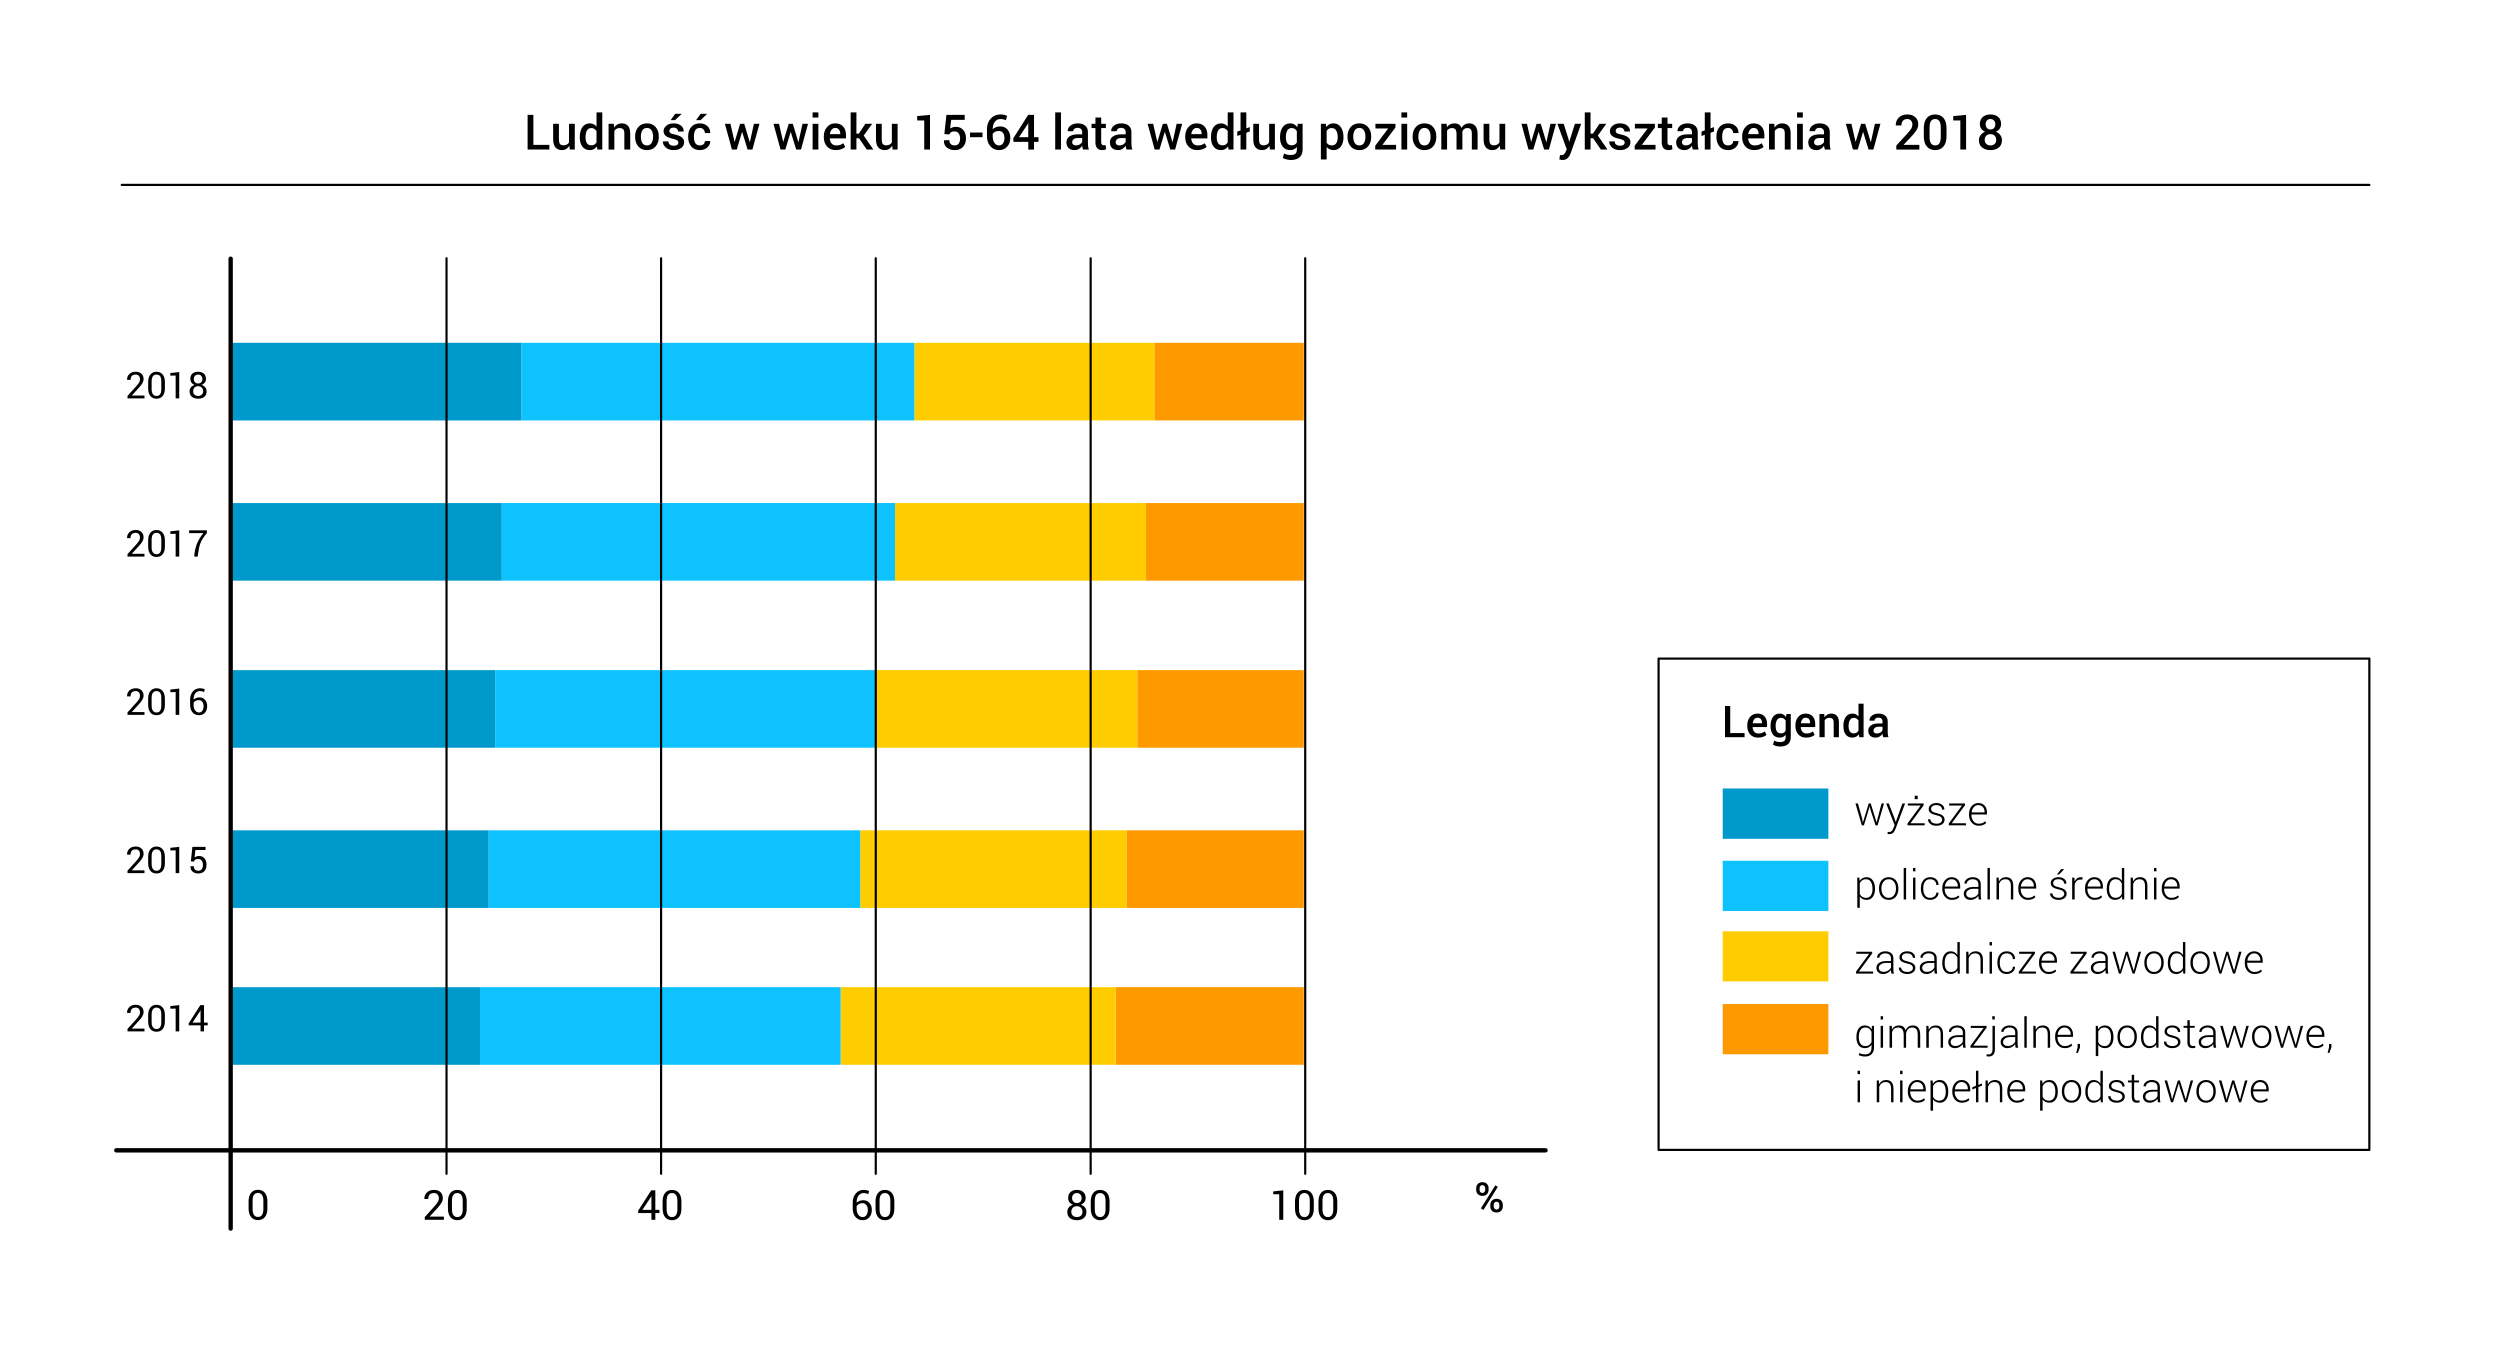
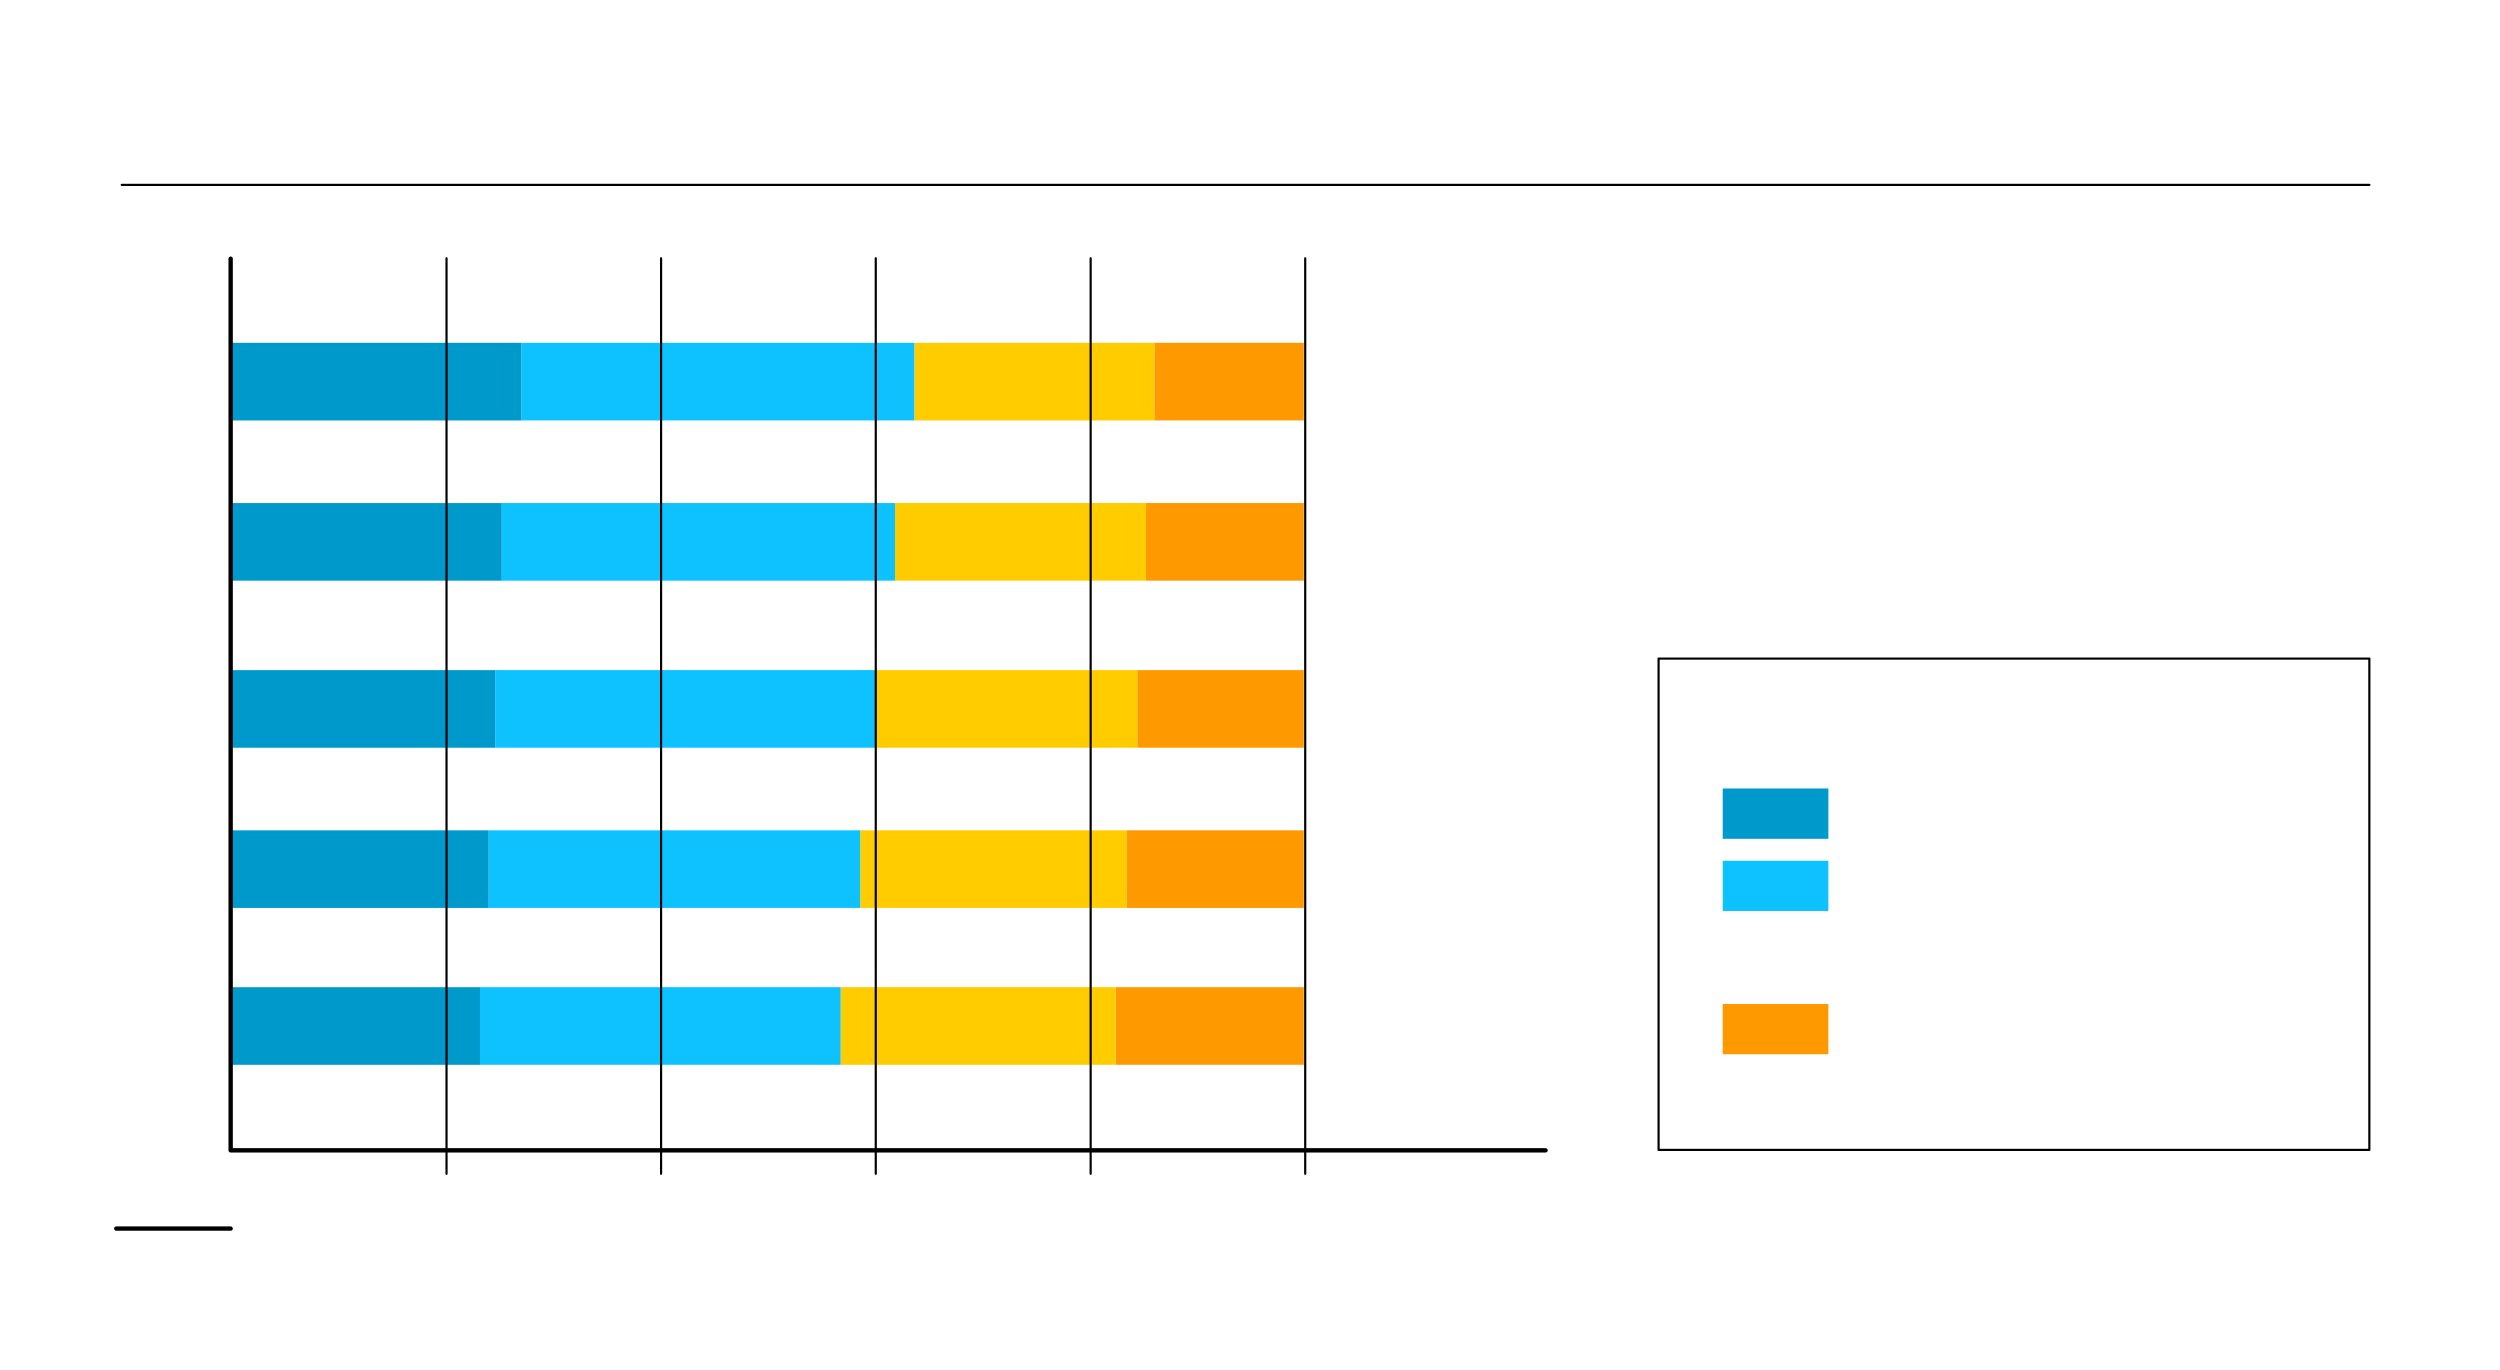
<svg xmlns="http://www.w3.org/2000/svg" version="1.1" x="0px" y="0px" viewBox="0 0 1150 630" enable-background="new 0 0 1150 630" xml:space="preserve">
  <g id="Layer_2">
-     <rect fill-rule="evenodd" clip-rule="evenodd" fill="#FFFFFF" width="1150" height="630" />
-   </g>
+     </g>
  <g id="Layer_7">
    <path fill-rule="evenodd" clip-rule="evenodd" fill="#FF9900" d="M531,157.7h68.75v35.7H531V157.7z M527.15,267.1v-35.7h63.6h9   v35.7h-9H527.15z M523.15,308.25h67.6h9v35.7h-9h-67.6V308.25z M518.15,417.65v-35.7h72.6h9v35.7h-9H518.15z M513.15,489.8v-35.7   h77.6h9v35.7h-9H513.15z" />
    <path fill-rule="evenodd" clip-rule="evenodd" fill="#FFCC00" d="M531,193.4H420.6v-35.7H531V193.4z M411.7,231.4h115.45v35.7   H411.7V231.4z M402.7,308.25h120.45v35.7H402.7V308.25z M395.7,417.65v-35.7h122.45v35.7H395.7z M386.7,489.8v-35.7h126.45v35.7   H386.7z" />
    <path fill-rule="evenodd" clip-rule="evenodd" fill="#0DC2FF" d="M239.85,157.7H420.6v35.7H239.85V157.7z M411.7,231.4v35.7h-19.2   H230.8v-35.7h161.7H411.7z M402.7,308.25v35.7h-25.2H227.8v-35.7h149.7H402.7z M224.8,417.65v-35.7h145.7h25.2v35.7h-25.2H224.8z    M220.8,489.8v-35.7h140.7h25.2v35.7h-25.2H220.8z" />
    <path fill-rule="evenodd" clip-rule="evenodd" fill="#0099CC" d="M227.8,343.95H106.05v-35.7H227.8V343.95z M224.8,381.95v35.7   H106.05v-35.7H224.8z M220.8,489.8H106.05v-35.7H220.8V489.8z M230.8,231.4v35.7H106.05v-35.7H230.8z M239.85,193.4h-133.8v-35.7   h133.8V193.4z" />
  </g>
  <g id="Layer_6">
-     <rect x="792.45" y="428.4" fill-rule="evenodd" clip-rule="evenodd" fill="#FFCC00" width="48.6" height="23.05" />
    <rect x="792.45" y="362.7" fill-rule="evenodd" clip-rule="evenodd" fill="#0099CC" width="48.6" height="23.149" />
    <rect x="792.45" y="395.95" fill-rule="evenodd" clip-rule="evenodd" fill="#0DC2FF" width="48.6" height="23.1" />
    <rect x="792.45" y="461.85" fill-rule="evenodd" clip-rule="evenodd" fill="#FF9900" width="48.6" height="23.101" />
    <path fill-rule="evenodd" clip-rule="evenodd" fill="none" stroke="#000000" stroke-linecap="round" stroke-linejoin="round" stroke-miterlimit="3" d="   M1089.9,302.95v226H762.95v-226H1089.9z M1089.925,85.05H56" />
    <g>
      <path fill-rule="evenodd" clip-rule="evenodd" fill="none" stroke="#000000" stroke-linecap="round" stroke-linejoin="round" stroke-miterlimit="3" d="    M205.4,539.95V118.8 M304.1,539.95V118.8 M402.85,539.95V118.8 M501.7,539.95V118.8 M600.4,539.95V118.8" />
    </g>
  </g>
  <g id="Layer_1">
-     <path fill-rule="evenodd" clip-rule="evenodd" fill="none" stroke="#000000" stroke-width="2" stroke-linecap="round" stroke-linejoin="round" stroke-miterlimit="3" d="   M106.1,565.15v-36H53.5 M106.1,529.15V119 M710.95,529.15H106.1" />
+     <path fill-rule="evenodd" clip-rule="evenodd" fill="none" stroke="#000000" stroke-width="2" stroke-linecap="round" stroke-linejoin="round" stroke-miterlimit="3" d="   M106.1,565.15H53.5 M106.1,529.15V119 M710.95,529.15H106.1" />
  </g>
  <g id="Layer_8">
-     <path fill-rule="evenodd" clip-rule="evenodd" d="M914,55.4c-0.4,0.434-0.6,1.017-0.6,1.75s0.199,1.317,0.6,1.75   c0.4,0.434,0.95,0.65,1.65,0.65c0.666,0,1.199-0.216,1.6-0.65c0.4-0.433,0.6-1.017,0.6-1.75c0-0.7-0.199-1.267-0.6-1.7   c-0.434-0.467-0.983-0.7-1.65-0.7C914.934,54.75,914.4,54.967,914,55.4z M915.6,52.65c1.467,0,2.65,0.383,3.551,1.15   c0.899,0.767,1.35,1.85,1.35,3.25c0,0.8-0.217,1.517-0.65,2.15c-0.433,0.633-1.017,1.1-1.75,1.4c0.867,0.333,1.551,0.85,2.051,1.55   c0.5,0.667,0.75,1.434,0.75,2.3c0,1.5-0.483,2.633-1.45,3.4c-0.967,0.8-2.233,1.2-3.8,1.2c-1.601,0-2.884-0.4-3.851-1.2   c-1-0.767-1.5-1.9-1.5-3.4c0-0.867,0.267-1.633,0.8-2.3c0.5-0.7,1.184-1.217,2.051-1.55c-0.767-0.3-1.367-0.767-1.801-1.4   c-0.399-0.6-0.6-1.317-0.6-2.15c0-1.4,0.45-2.483,1.35-3.25C912.967,53.033,914.134,52.65,915.6,52.65z M917.55,62.4   c-0.533-0.467-1.184-0.7-1.95-0.7s-1.399,0.233-1.899,0.7c-0.5,0.5-0.75,1.133-0.75,1.9c0,0.8,0.25,1.434,0.75,1.9   c0.467,0.466,1.116,0.7,1.95,0.7c0.767,0,1.399-0.233,1.899-0.7c0.467-0.467,0.7-1.1,0.7-1.9   C918.25,63.533,918.017,62.9,917.55,62.4z M898.5,53.4l5.9-0.55V68.8h-2.65V55.4h-3.25V53.4z M895.4,59v3.65   c0,2.067-0.467,3.65-1.4,4.75s-2.2,1.65-3.8,1.65c-1.634,0-2.917-0.55-3.851-1.65c-0.933-1.1-1.399-2.683-1.399-4.75V59   c0-2.067,0.467-3.65,1.399-4.75c0.934-1.067,2.2-1.6,3.801-1.6c1.6,0,2.883,0.533,3.85,1.6C894.934,55.35,895.4,56.933,895.4,59z    M892.1,55.7c-0.466-0.633-1.116-0.95-1.949-0.95c-0.834,0-1.467,0.317-1.9,0.95s-0.65,1.6-0.65,2.9v4.45   c0,1.3,0.217,2.267,0.65,2.9c0.467,0.633,1.116,0.95,1.95,0.95c0.833,0,1.467-0.316,1.899-0.95c0.434-0.633,0.65-1.6,0.65-2.9V58.6   C892.75,57.3,892.533,56.333,892.1,55.7z M841.7,60.8v5.25c0,0.5,0.033,0.983,0.1,1.45c0.066,0.433,0.184,0.867,0.351,1.3h-2.7   c-0.101-0.3-0.184-0.6-0.25-0.9c-0.066-0.267-0.117-0.55-0.15-0.85c-0.366,0.567-0.833,1.034-1.399,1.4c-0.601,0.4-1.267,0.6-2,0.6   c-1.233,0-2.184-0.316-2.851-0.95c-0.666-0.667-1-1.55-1-2.65c0-1.133,0.45-2.017,1.351-2.65c0.899-0.667,2.183-1,3.85-1h2.05v-1   c0-0.633-0.184-1.117-0.55-1.45c-0.366-0.367-0.884-0.55-1.55-0.55c-0.601,0-1.084,0.15-1.45,0.45s-0.55,0.667-0.55,1.1h-2.55V60.3   c-0.067-0.933,0.35-1.767,1.25-2.5c0.866-0.7,2.017-1.05,3.449-1.05c1.367,0,2.483,0.35,3.351,1.05   C841.283,58.5,841.7,59.5,841.7,60.8z M836.95,63.5c-0.8,0-1.417,0.183-1.851,0.55c-0.433,0.4-0.649,0.85-0.649,1.35   c0,0.467,0.149,0.833,0.45,1.1c0.3,0.267,0.716,0.4,1.25,0.4c0.699,0,1.316-0.167,1.85-0.5c0.533-0.333,0.884-0.717,1.05-1.15V63.5   H836.95z M820.5,59.5c-0.4-0.4-0.967-0.6-1.7-0.6c-0.533,0-1,0.117-1.399,0.35c-0.4,0.233-0.733,0.55-1,0.95v8.6h-2.65V56.95h2.4   l0.149,1.7c0.4-0.6,0.9-1.066,1.5-1.4c0.566-0.333,1.217-0.5,1.95-0.5c1.233,0,2.2,0.367,2.9,1.1c0.699,0.767,1.05,1.933,1.05,3.5   v7.45H821v-7.4C821,60.5,820.833,59.867,820.5,59.5z M829.3,56.95V68.8h-2.649V56.95H829.3z M829.3,54.05h-2.649V51.7h2.649V54.05z    M811.25,67.6c-0.434,0.4-1.017,0.733-1.75,1c-0.733,0.3-1.583,0.45-2.55,0.45c-1.7,0-3.05-0.55-4.05-1.65s-1.5-2.517-1.5-4.25   V62.7c0-1.7,0.5-3.117,1.5-4.25c1-1.167,2.25-1.733,3.75-1.7c1.566,0,2.783,0.483,3.649,1.45c0.867,0.966,1.3,2.267,1.3,3.9v1.55   H804.2l-0.05,0.05c0.066,0.933,0.35,1.7,0.85,2.3s1.2,0.9,2.1,0.9c0.7,0,1.317-0.083,1.851-0.25c0.5-0.2,0.983-0.45,1.45-0.75   L811.25,67.6z M881.6,59.85c-0.5,0.833-1.3,1.833-2.399,3l-3.55,3.75l0.05,0.05h7.2v2.15H872.3v-1.85l5.2-5.65   c0.833-0.933,1.417-1.683,1.75-2.25c0.3-0.6,0.45-1.183,0.45-1.75c0-0.733-0.2-1.333-0.601-1.8c-0.433-0.5-1-0.75-1.699-0.75   c-0.934,0-1.617,0.267-2.051,0.8c-0.466,0.534-0.699,1.25-0.699,2.15h-2.601v-0.05c-0.033-1.4,0.434-2.583,1.4-3.55   s2.283-1.45,3.95-1.45c1.533,0,2.75,0.417,3.649,1.25c0.9,0.833,1.351,1.934,1.351,3.3C882.4,58.133,882.134,59.017,881.6,59.85z    M865,56.95l-3.25,11.85h-2.2l-2.5-8.1v-0.1L857,60.7l-2.45,8.1h-2.2l-3.25-11.85h2.551l1.899,8.3h0.05l2.5-8.3h1.9l2.55,8.45   l0.05-0.05l1.851-8.4H865z M761.25,58.65l-6,8h6.3v2.15h-9.6v-1.75l5.95-7.95h-5.851v-2.15h9.2V58.65z M764.4,56.95v-2.9h2.649v2.9   h2.15v1.95h-2.15v6.55c0,0.5,0.117,0.85,0.351,1.05c0.199,0.233,0.466,0.35,0.8,0.35c0.166,0,0.316-0.017,0.45-0.05   c0.133-0.033,0.267-0.066,0.399-0.1l0.3,1.95c-0.233,0.1-0.517,0.2-0.85,0.3c-0.3,0.066-0.616,0.1-0.95,0.1   c-1,0-1.767-0.283-2.3-0.85c-0.566-0.6-0.85-1.517-0.85-2.75V58.9H762.6v-1.95H764.4z M749.8,60.5h-2.55   c0-0.467-0.184-0.883-0.55-1.25c-0.4-0.367-0.917-0.55-1.55-0.55c-0.634,0-1.117,0.15-1.45,0.45c-0.334,0.3-0.5,0.65-0.5,1.05   c0,0.433,0.149,0.767,0.45,1c0.333,0.233,0.983,0.45,1.949,0.65c1.467,0.3,2.567,0.733,3.301,1.3c0.733,0.567,1.1,1.333,1.1,2.3   c0,1.066-0.45,1.933-1.35,2.6c-0.867,0.667-2.017,1-3.45,1c-1.566,0-2.783-0.4-3.65-1.2c-0.899-0.8-1.333-1.7-1.3-2.7l0.05-0.1   h2.45c0.033,0.7,0.283,1.2,0.75,1.5c0.467,0.333,1.033,0.5,1.7,0.5c0.7,0,1.233-0.133,1.6-0.4c0.367-0.267,0.55-0.617,0.55-1.05   c0-0.434-0.166-0.783-0.5-1.05c-0.366-0.267-1.033-0.5-2-0.7c-1.399-0.3-2.466-0.717-3.199-1.25   c-0.733-0.567-1.101-1.333-1.101-2.3c0-0.966,0.434-1.8,1.3-2.5c0.834-0.7,1.934-1.05,3.301-1.05c1.433,0,2.583,0.35,3.449,1.05   c0.834,0.7,1.233,1.583,1.2,2.65V60.5z M735.75,56.95h3.15l-3.9,5.4l4.45,6.45h-3.05l-3.551-5.2h-1.199v5.2H729V51.7h2.65v9.8h1.1   L735.75,56.95z M808.95,61.4c0-0.733-0.2-1.333-0.601-1.8c-0.366-0.5-0.933-0.75-1.699-0.75c-0.667,0-1.217,0.267-1.65,0.8   s-0.7,1.2-0.8,2l0.05,0.05h4.7V61.4z M798.4,58c0.899,0.8,1.333,1.85,1.3,3.15v0.05h-2.45c0-0.633-0.217-1.184-0.65-1.65   c-0.399-0.466-0.949-0.7-1.649-0.7c-1,0-1.717,0.367-2.15,1.1c-0.399,0.733-0.6,1.65-0.6,2.75v0.35c0,1.133,0.2,2.05,0.6,2.75   c0.434,0.733,1.15,1.1,2.15,1.1c0.633,0,1.184-0.183,1.649-0.55c0.434-0.4,0.65-0.883,0.65-1.45h2.4l0.05,0.05   c0.033,1.1-0.417,2.066-1.351,2.9c-0.933,0.8-2.066,1.2-3.399,1.2c-1.733,0-3.066-0.566-4-1.7s-1.4-2.567-1.4-4.3V62.7   c0-1.733,0.467-3.15,1.4-4.25c0.934-1.133,2.267-1.7,4-1.7C796.384,56.75,797.533,57.167,798.4,58z M788.45,60.5l-1.601,0.55v7.75   H784.2V62l-1.5,0.55V60.5l1.5-0.5v-8.3h2.649v7.35l1.601-0.6V60.5z M780.95,60.8v5.25c0,0.5,0.033,0.983,0.1,1.45   c0.066,0.433,0.184,0.867,0.351,1.3h-2.7c-0.101-0.3-0.184-0.6-0.25-0.9c-0.066-0.267-0.117-0.55-0.15-0.85   c-0.366,0.567-0.833,1.034-1.399,1.4c-0.601,0.4-1.267,0.6-2,0.6c-1.233,0-2.184-0.316-2.851-0.95c-0.666-0.667-1-1.55-1-2.65   c0-1.133,0.45-2.017,1.351-2.65c0.899-0.667,2.183-1,3.85-1h2.05v-1c0-0.633-0.184-1.117-0.55-1.45   c-0.366-0.367-0.884-0.55-1.55-0.55c-0.601,0-1.084,0.15-1.45,0.45s-0.55,0.667-0.55,1.1h-2.55V60.3   c-0.067-0.933,0.35-1.767,1.25-2.5c0.866-0.7,2.017-1.05,3.449-1.05c1.367,0,2.483,0.35,3.351,1.05   C780.533,58.5,780.95,59.5,780.95,60.8z M776.2,63.5c-0.8,0-1.417,0.183-1.851,0.55c-0.433,0.4-0.649,0.85-0.649,1.35   c0,0.467,0.149,0.833,0.45,1.1c0.3,0.267,0.716,0.4,1.25,0.4c0.699,0,1.316-0.167,1.85-0.5c0.533-0.333,0.884-0.717,1.05-1.15V63.5   H776.2z M679.7,61.65v7.15h-2.65v-7.15c0-1-0.166-1.717-0.5-2.15c-0.366-0.4-0.899-0.6-1.6-0.6c-0.566,0-1.05,0.15-1.45,0.45   c-0.4,0.333-0.684,0.75-0.85,1.25c0,0.1,0,0.2,0,0.3c0.033,0.067,0.05,0.133,0.05,0.2v7.7H670v-7.15c0-0.967-0.167-1.667-0.5-2.1   c-0.366-0.433-0.884-0.65-1.55-0.65c-0.566,0-1.033,0.117-1.4,0.35c-0.366,0.2-0.666,0.483-0.899,0.85v8.7H663V56.95h2.45   l0.149,1.55c0.367-0.567,0.851-1,1.45-1.3c0.566-0.3,1.233-0.45,2-0.45s1.434,0.167,2,0.5c0.566,0.367,0.983,0.9,1.25,1.6   c0.367-0.667,0.851-1.184,1.45-1.55s1.3-0.55,2.1-0.55c1.2,0,2.134,0.4,2.801,1.2C679.35,58.75,679.7,59.983,679.7,61.65z    M685.1,56.95v7.1c0,1.034,0.167,1.767,0.5,2.2c0.334,0.4,0.834,0.6,1.5,0.6c0.667,0,1.217-0.117,1.65-0.35s0.767-0.567,1-1v-8.55   h2.65V68.8H690.1l-0.199-1.75c-0.4,0.633-0.884,1.133-1.45,1.5c-0.566,0.333-1.217,0.5-1.95,0.5c-1.267,0-2.267-0.417-3-1.25   c-0.7-0.8-1.05-2.05-1.05-3.75v-7.1H685.1z M655.25,58.85c-0.934,0-1.634,0.367-2.1,1.1c-0.467,0.767-0.7,1.7-0.7,2.8V63   c0,1.133,0.233,2.067,0.7,2.8c0.433,0.733,1.133,1.1,2.1,1.1c0.934,0,1.634-0.367,2.1-1.1c0.467-0.733,0.7-1.667,0.7-2.8v-0.25   c0-1.133-0.233-2.067-0.7-2.8C656.884,59.217,656.184,58.85,655.25,58.85z M655.25,56.75c1.7,0,3.033,0.567,4,1.7   c0.967,1.1,1.45,2.533,1.45,4.3V63c0,1.767-0.483,3.217-1.45,4.35s-2.3,1.7-4,1.7s-3.033-0.566-4-1.7s-1.45-2.583-1.45-4.35v-0.25   c0-1.733,0.483-3.167,1.45-4.3S653.55,56.75,655.25,56.75z M727.35,56.95L722.45,70.6c-0.3,0.833-0.733,1.533-1.3,2.1   c-0.567,0.6-1.384,0.9-2.45,0.9c-0.2,0-0.434-0.033-0.7-0.1c-0.233-0.033-0.467-0.083-0.7-0.15l0.3-2.05   c0.067,0,0.2,0.017,0.4,0.05c0.167,0,0.3,0,0.4,0c0.466,0,0.85-0.167,1.149-0.5c0.267-0.3,0.5-0.667,0.7-1.1l0.45-1.1l-4.3-11.7   h2.899l2.25,7.1l0.25,1.2h0.05l2.601-8.3H727.35z M715.75,56.95L712.5,68.8h-2.2l-2.5-8.1v-0.1l-0.05,0.1l-2.45,8.1h-2.2   l-3.25-11.85h2.551l1.899,8.3h0.05l2.5-8.3h1.9l2.55,8.45l0.05-0.05l1.851-8.4H715.75z M805.05,329.75c0.9-1,2.017-1.5,3.351-1.5   c1.433,0,2.533,0.434,3.3,1.3c0.767,0.867,1.149,2.033,1.149,3.5v1.4H806.2v0.05c0.033,0.866,0.283,1.566,0.75,2.1   c0.434,0.534,1.066,0.801,1.899,0.801c0.634,0,1.184-0.084,1.65-0.25c0.467-0.167,0.9-0.4,1.3-0.7l0.8,1.6   c-0.399,0.367-0.933,0.667-1.6,0.9s-1.434,0.35-2.3,0.35c-1.533,0-2.733-0.483-3.601-1.45c-0.899-1-1.35-2.283-1.35-3.85v-0.4   C803.75,332.066,804.184,330.783,805.05,329.75z M806.25,332.65v0.05h4.25v-0.25c0-0.667-0.167-1.217-0.5-1.65   c-0.366-0.434-0.9-0.649-1.6-0.649c-0.601,0-1.084,0.233-1.45,0.699C806.583,331.316,806.35,331.917,806.25,332.65z M795.9,324.75   v12.45h6.6v1.899h-9v-14.35H795.9z M864.05,332.8h1.9V331.9c0-0.567-0.167-1.017-0.5-1.351c-0.334-0.3-0.8-0.45-1.4-0.45   c-0.566,0-1,0.134-1.3,0.4c-0.333,0.267-0.5,0.6-0.5,1h-2.3v-0.05c-0.066-0.834,0.3-1.584,1.1-2.25c0.8-0.634,1.851-0.95,3.15-0.95   c1.233,0,2.233,0.316,3,0.95c0.767,0.633,1.149,1.533,1.149,2.7v4.75c0,0.433,0.017,0.85,0.051,1.25   c0.066,0.399,0.166,0.8,0.3,1.199h-2.4c-0.1-0.267-0.184-0.533-0.25-0.8c-0.033-0.233-0.066-0.483-0.1-0.75   c-0.334,0.5-0.767,0.917-1.3,1.25c-0.534,0.334-1.134,0.5-1.801,0.5c-1.1,0-1.949-0.283-2.55-0.85   c-0.6-0.566-0.899-1.351-0.899-2.351c0-1.033,0.416-1.833,1.25-2.399C861.45,333.1,862.583,332.8,864.05,332.8z M853.7,328.6   c0.434,0.233,0.833,0.567,1.2,1V323.7h2.35V339.1h-2l-0.2-1.3c-0.366,0.5-0.783,0.867-1.25,1.101c-0.5,0.267-1.066,0.399-1.7,0.399   c-1.3,0-2.316-0.467-3.05-1.399c-0.733-0.967-1.1-2.233-1.1-3.801V333.9c0-1.7,0.366-3.067,1.1-4.101s1.767-1.55,3.101-1.55   C852.717,328.25,853.233,328.366,853.7,328.6z M854,330.55c-0.333-0.233-0.75-0.35-1.25-0.35c-0.8,0-1.4,0.35-1.8,1.05   c-0.4,0.667-0.601,1.55-0.601,2.65v0.199c0,1,0.2,1.801,0.601,2.4c0.366,0.566,0.967,0.85,1.8,0.85c0.5,0,0.917-0.1,1.25-0.3   c0.366-0.233,0.667-0.55,0.9-0.95v-4.649C854.667,331.05,854.366,330.75,854,330.55z M865.95,334.3h-1.9   c-0.7,0-1.25,0.184-1.649,0.55c-0.4,0.334-0.601,0.733-0.601,1.2c0,0.4,0.134,0.733,0.4,1c0.267,0.233,0.649,0.351,1.149,0.351   c0.601,0,1.15-0.15,1.65-0.45c0.467-0.3,0.783-0.65,0.95-1.05V334.3z M821.55,329.85l0.25-1.399h1.95V339.1   c0,1.367-0.417,2.434-1.25,3.2c-0.833,0.733-2.033,1.101-3.6,1.101c-0.534,0-1.101-0.067-1.7-0.2   c-0.601-0.167-1.134-0.367-1.601-0.601l0.5-1.899c0.4,0.2,0.834,0.366,1.301,0.5c0.466,0.1,0.949,0.149,1.449,0.149   c0.867,0,1.517-0.183,1.95-0.55c0.4-0.366,0.601-0.934,0.601-1.7V338c-0.367,0.434-0.767,0.767-1.2,1c-0.467,0.2-1,0.3-1.601,0.3   c-1.3,0-2.316-0.467-3.05-1.399c-0.733-0.967-1.1-2.233-1.1-3.801V333.9c0-1.7,0.366-3.067,1.1-4.101s1.767-1.55,3.101-1.55   c0.633,0,1.183,0.134,1.649,0.4C820.8,328.917,821.217,329.316,821.55,329.85z M820.5,330.55c-0.333-0.233-0.75-0.35-1.25-0.35   c-0.833,0-1.45,0.35-1.85,1.05c-0.4,0.667-0.601,1.55-0.601,2.65v0.199c0,1,0.2,1.801,0.601,2.4c0.399,0.566,1.017,0.85,1.85,0.85   c0.5,0,0.934-0.1,1.3-0.3c0.334-0.233,0.617-0.55,0.851-0.95v-4.649C821.167,331.05,820.866,330.75,820.5,330.55z M828.4,332.7   h4.25v-0.25c0-0.667-0.167-1.217-0.5-1.65c-0.367-0.434-0.9-0.649-1.601-0.649c-0.6,0-1.083,0.233-1.45,0.699   c-0.366,0.467-0.6,1.067-0.699,1.801V332.7z M825.9,333.6c0-1.533,0.433-2.816,1.3-3.85c0.899-1,2.017-1.5,3.35-1.5   c1.434,0,2.533,0.434,3.3,1.3c0.767,0.867,1.15,2.033,1.15,3.5v1.4h-6.65v0.05c0.034,0.866,0.284,1.566,0.75,2.1   c0.434,0.534,1.067,0.801,1.9,0.801c0.634,0,1.184-0.084,1.65-0.25c0.466-0.167,0.899-0.4,1.3-0.7l0.8,1.6   c-0.4,0.367-0.934,0.667-1.6,0.9c-0.667,0.233-1.434,0.35-2.301,0.35c-1.533,0-2.733-0.483-3.6-1.45c-0.9-1-1.35-2.283-1.35-3.85   V333.6z M841.5,330.2c-0.467,0-0.884,0.1-1.25,0.3s-0.667,0.483-0.9,0.85v7.75h-2.399V328.45h2.2l0.1,1.5   c0.366-0.533,0.816-0.95,1.35-1.25c0.534-0.3,1.117-0.45,1.75-0.45c1.134,0,2,0.333,2.601,1c0.633,0.667,0.95,1.717,0.95,3.15   v6.699h-2.4V332.4c0-0.801-0.167-1.367-0.5-1.7C842.667,330.366,842.167,330.2,841.5,330.2z M876.35,369.6l-4.399,11.65   c-0.267,0.7-0.601,1.283-1,1.75c-0.434,0.467-1.05,0.7-1.851,0.7c-0.133,0-0.283,0-0.449,0c-0.2-0.033-0.334-0.066-0.4-0.101   l0.1-0.949c0.067,0.033,0.184,0.05,0.351,0.05c0.166,0,0.3,0,0.399,0c0.467,0,0.851-0.167,1.15-0.5c0.3-0.334,0.55-0.767,0.75-1.3   l0.5-1.4l-3.85-9.9h1.199l2.801,7.301L872,378.1h0.05l3.05-8.5H876.35z M880.75,366.05h1.4v1.55h-1.4V366.05z M877.6,369.6h7.301   v0.801l-6.101,8.3h6.55v0.95h-7.899V378.8l6.05-8.25h-5.9V369.6z M888.9,370.85c-0.4,0.367-0.601,0.784-0.601,1.25   c0,0.467,0.184,0.851,0.55,1.15c0.334,0.3,1.034,0.566,2.101,0.8c1.166,0.267,2.05,0.634,2.649,1.101   c0.601,0.466,0.9,1.083,0.9,1.85c0,0.866-0.333,1.55-1,2.05c-0.7,0.533-1.6,0.8-2.7,0.8c-1.233,0-2.2-0.3-2.899-0.899   c-0.7-0.566-1.034-1.25-1-2.05l0.05-0.051h1c0.066,0.7,0.366,1.217,0.899,1.551c0.567,0.333,1.217,0.5,1.95,0.5   c0.8,0,1.434-0.184,1.9-0.551c0.467-0.333,0.7-0.75,0.7-1.25c0-0.466-0.184-0.883-0.551-1.25c-0.399-0.366-1.116-0.649-2.149-0.85   c-1.2-0.267-2.084-0.616-2.65-1.05s-0.85-1.033-0.85-1.8s0.316-1.417,0.95-1.95c0.666-0.533,1.533-0.8,2.6-0.8   c1.134,0,2.033,0.283,2.7,0.85c0.666,0.566,0.983,1.267,0.95,2.1l-0.051,0.051h-1c0-0.567-0.233-1.051-0.699-1.45   c-0.467-0.4-1.101-0.601-1.9-0.601C889.917,370.35,889.3,370.517,888.9,370.85z M854.65,369.6l1.899,6.801l0.351,1.8h0.1l2.6-8.601   h0.95l2.65,8.65h0.05l2.25-8.65h1.15l-2.95,10.051h-0.95l-2.25-6.9l-0.4-1.75h-0.05l-2.649,8.65h-0.95L853.5,369.6H854.65z    M910,369.4c1.233,0,2.2,0.383,2.9,1.149c0.733,0.8,1.1,1.851,1.1,3.15v0.95h-7.15v0.25c0,1.133,0.317,2.083,0.95,2.85   c0.601,0.767,1.384,1.15,2.351,1.15c0.699,0,1.3-0.101,1.8-0.301c0.467-0.199,0.883-0.466,1.25-0.8l0.45,0.75   c-0.367,0.4-0.834,0.717-1.4,0.95c-0.6,0.233-1.3,0.35-2.1,0.35c-1.267,0-2.317-0.466-3.15-1.399s-1.25-2.117-1.25-3.55v-0.5   c0-1.434,0.417-2.634,1.25-3.601C907.833,369.866,908.833,369.4,910,369.4z M903.9,370.4l-6.101,8.3h6.55v0.95h-7.899V378.8   l6.05-8.25h-5.9v-0.95h7.301V370.4z M907,373.7h5.9v-0.3c0-0.867-0.267-1.584-0.801-2.15c-0.5-0.6-1.199-0.9-2.1-0.9   c-0.833,0-1.517,0.317-2.05,0.95c-0.566,0.601-0.9,1.384-1,2.351L907,373.7z M966.25,407.5c0-0.866-0.267-1.583-0.8-2.15   c-0.5-0.6-1.2-0.899-2.101-0.899c-0.833,0-1.517,0.316-2.05,0.95c-0.566,0.6-0.899,1.383-1,2.35l0.05,0.05h5.9V407.5z    M967.35,407.8v0.95H960.2V409c0,1.134,0.316,2.083,0.95,2.85c0.6,0.767,1.383,1.15,2.35,1.15c0.7,0,1.3-0.1,1.8-0.3   c0.467-0.2,0.884-0.467,1.25-0.8l0.45,0.75c-0.366,0.399-0.833,0.716-1.4,0.949c-0.6,0.233-1.3,0.351-2.1,0.351   c-1.267,0-2.316-0.467-3.15-1.4c-0.833-0.934-1.25-2.116-1.25-3.55v-0.5c0-1.434,0.417-2.634,1.25-3.6c0.834-0.934,1.834-1.4,3-1.4   c1.233,0,2.2,0.384,2.9,1.15C966.983,405.45,967.35,406.5,967.35,407.8z M954.35,405.45c0.301-0.601,0.684-1.084,1.15-1.45   c0.5-0.333,1.083-0.5,1.75-0.5c0.134,0,0.283,0.017,0.45,0.05c0.133,0,0.233,0.017,0.3,0.05l-0.15,1.051l-0.8-0.051   c-0.7,0-1.283,0.2-1.75,0.601c-0.434,0.366-0.75,0.899-0.95,1.6v6.95H953.2V403.7h1l0.149,1.649V405.45z M969.1,409v-0.2   c0-1.6,0.334-2.883,1-3.85c0.667-0.967,1.617-1.45,2.851-1.45c0.7,0,1.3,0.15,1.8,0.45c0.533,0.3,0.967,0.717,1.3,1.25v-5.95h1.101   v14.5h-0.95l-0.101-1.45c-0.333,0.533-0.767,0.934-1.3,1.2c-0.533,0.3-1.149,0.45-1.85,0.45c-1.233,0-2.184-0.45-2.851-1.351   C969.434,411.7,969.1,410.5,969.1,409z M970.95,411.9c0.467,0.733,1.2,1.1,2.2,1.1c0.699,0,1.3-0.167,1.8-0.5   c0.467-0.3,0.833-0.75,1.1-1.35v-4.75c-0.267-0.567-0.616-1.034-1.05-1.4c-0.467-0.366-1.083-0.55-1.85-0.55   c-0.967,0-1.7,0.399-2.2,1.2c-0.5,0.8-0.75,1.85-0.75,3.149v0.2C970.2,410.233,970.45,411.2,970.95,411.9z M949.5,399.85l-2.3,2.4   h-1l1.899-2.45h1.4V399.85z M945,407.35c0.333,0.301,1.033,0.567,2.1,0.801c1.167,0.267,2.051,0.633,2.65,1.1s0.9,1.083,0.9,1.85   c0,0.867-0.334,1.551-1,2.051c-0.7,0.533-1.601,0.8-2.7,0.8c-1.233,0-2.2-0.3-2.9-0.9c-0.7-0.566-1.033-1.25-1-2.05l0.05-0.05h1   c0.067,0.7,0.367,1.217,0.9,1.55c0.566,0.333,1.217,0.5,1.95,0.5c0.8,0,1.434-0.184,1.899-0.55c0.467-0.334,0.7-0.75,0.7-1.25   c0-0.467-0.184-0.884-0.55-1.25c-0.4-0.367-1.116-0.65-2.15-0.851c-1.199-0.267-2.083-0.616-2.649-1.05s-0.851-1.033-0.851-1.8   s0.317-1.417,0.95-1.95c0.667-0.533,1.533-0.8,2.601-0.8c1.133,0,2.033,0.283,2.699,0.85c0.667,0.567,0.983,1.267,0.95,2.101   l-0.05,0.05h-1c0-0.566-0.233-1.05-0.7-1.45c-0.467-0.399-1.1-0.6-1.899-0.6c-0.834,0-1.45,0.166-1.851,0.5   c-0.399,0.366-0.6,0.783-0.6,1.25S944.634,407.05,945,407.35z M935.55,404.65c0.733,0.8,1.101,1.85,1.101,3.149v0.95h-7.15V409   c0,1.134,0.316,2.083,0.95,2.85c0.6,0.767,1.383,1.15,2.35,1.15c0.7,0,1.3-0.1,1.8-0.3c0.467-0.2,0.884-0.467,1.25-0.8l0.45,0.75   c-0.366,0.399-0.833,0.716-1.399,0.949c-0.601,0.233-1.301,0.351-2.101,0.351c-1.267,0-2.316-0.467-3.149-1.4   c-0.834-0.934-1.25-2.116-1.25-3.55v-0.5c0-1.434,0.416-2.634,1.25-3.6c0.833-0.934,1.833-1.4,3-1.4   C933.884,403.5,934.85,403.884,935.55,404.65z M935.55,407.5c0-0.866-0.267-1.583-0.8-2.15c-0.5-0.6-1.2-0.899-2.1-0.899   c-0.834,0-1.517,0.316-2.051,0.95c-0.566,0.6-0.899,1.383-1,2.35l0.051,0.05h5.899V407.5z M939.15,441.85l0.05,0.051h5.899V441.6   c0-0.866-0.267-1.583-0.8-2.149c-0.5-0.601-1.2-0.9-2.1-0.9c-0.834,0-1.517,0.316-2.05,0.95   C939.583,440.1,939.25,440.884,939.15,441.85z M936.1,438.6L930,446.9h6.55v0.949h-7.899V447l6.05-8.25h-5.9v-0.95h7.3V438.6z    M937.95,442.6c0-1.433,0.416-2.633,1.25-3.6c0.833-0.934,1.833-1.4,3-1.4c1.233,0,2.2,0.384,2.899,1.15   c0.733,0.8,1.101,1.85,1.101,3.15v0.949h-7.15v0.25c0,1.134,0.316,2.084,0.95,2.851c0.6,0.767,1.384,1.149,2.35,1.149   c0.7,0,1.301-0.1,1.801-0.3c0.466-0.2,0.883-0.467,1.25-0.8l0.449,0.75c-0.366,0.4-0.833,0.717-1.399,0.95   c-0.601,0.233-1.3,0.35-2.101,0.35c-1.267,0-2.316-0.467-3.149-1.399c-0.834-0.934-1.25-2.117-1.25-3.551V442.6z M959.85,437.8v0.8   l-6.1,8.301h6.55v0.949H952.4V447l6.05-8.25h-5.9v-0.95H959.85z M965.9,437.6c1.1,0,2,0.284,2.699,0.851   c0.667,0.566,1,1.366,1,2.399v4.95c0,0.367,0.017,0.717,0.051,1.05c0.033,0.334,0.1,0.667,0.199,1H968.7   c-0.066-0.333-0.117-0.633-0.15-0.899c-0.033-0.233-0.05-0.483-0.05-0.75c-0.366,0.533-0.866,0.967-1.5,1.3   c-0.634,0.366-1.333,0.55-2.1,0.55c-0.967,0-1.717-0.267-2.25-0.8c-0.567-0.5-0.851-1.2-0.851-2.1c0-0.934,0.4-1.667,1.2-2.2   c0.8-0.566,1.884-0.851,3.25-0.851h2.25v-1.25c0-0.733-0.233-1.3-0.7-1.699c-0.467-0.4-1.116-0.601-1.95-0.601   c-0.767,0-1.399,0.2-1.899,0.601c-0.533,0.366-0.8,0.833-0.8,1.399h-1l-0.051-0.05c-0.033-0.767,0.317-1.434,1.051-2   C963.884,437.9,964.8,437.6,965.9,437.6z M962.9,445.2c0,0.566,0.199,1.017,0.6,1.35c0.366,0.334,0.884,0.5,1.55,0.5   c0.8,0,1.5-0.184,2.101-0.55c0.633-0.366,1.083-0.85,1.35-1.45v-2.1h-2.25c-1,0-1.8,0.217-2.4,0.649   C963.217,444.033,962.9,444.566,962.9,445.2z M922.5,404.45c-0.767,0-1.4,0.2-1.9,0.6c-0.5,0.434-0.85,0.983-1.05,1.65v7.05H918.4   V403.7h1l0.1,1.75c0.333-0.634,0.767-1.117,1.3-1.45c0.566-0.333,1.217-0.5,1.95-0.5c1.1,0,1.934,0.333,2.5,1s0.85,1.7,0.85,3.1   v6.15H925v-6.15c0-1.166-0.217-1.983-0.65-2.449C923.917,404.684,923.3,404.45,922.5,404.45z M915.35,399.25v14.5h-1.1v-14.5   H915.35z M904.7,404.4c0.733-0.601,1.649-0.9,2.75-0.9c1.1,0,2,0.283,2.7,0.85c0.666,0.567,1,1.367,1,2.4v4.95   c0,0.366,0.017,0.717,0.05,1.05s0.1,0.667,0.2,1h-1.15c-0.066-0.333-0.116-0.634-0.15-0.9c-0.033-0.233-0.05-0.483-0.05-0.75   c-0.366,0.534-0.866,0.967-1.5,1.301c-0.633,0.366-1.333,0.55-2.1,0.55c-0.967,0-1.717-0.267-2.25-0.8   c-0.566-0.5-0.851-1.2-0.851-2.101c0-0.934,0.4-1.666,1.2-2.2c0.8-0.566,1.884-0.85,3.25-0.85h2.25v-1.25   c0-0.733-0.233-1.3-0.7-1.7c-0.466-0.399-1.116-0.6-1.949-0.6c-0.767,0-1.4,0.2-1.9,0.6c-0.533,0.367-0.8,0.834-0.8,1.4h-1   l-0.05-0.05C903.616,405.634,903.967,404.967,904.7,404.4z M891.7,407.1h-1c0-0.8-0.267-1.449-0.8-1.949   c-0.534-0.467-1.2-0.7-2-0.7c-1.101,0-1.9,0.383-2.4,1.149c-0.533,0.767-0.8,1.733-0.8,2.9v0.4c0,1.199,0.267,2.183,0.8,2.949   c0.5,0.767,1.3,1.15,2.4,1.15c0.733,0,1.383-0.217,1.949-0.65c0.567-0.399,0.851-0.983,0.851-1.75h1v0.051   c0.033,0.933-0.334,1.716-1.101,2.35s-1.666,0.95-2.699,0.95c-1.367,0-2.417-0.467-3.15-1.4c-0.767-0.967-1.15-2.184-1.15-3.649   v-0.4c0-1.467,0.384-2.667,1.15-3.6c0.733-0.934,1.783-1.4,3.15-1.4c1.1,0,2.017,0.316,2.75,0.95c0.733,0.666,1.083,1.533,1.05,2.6   V407.1z M894.65,407.75l0.05,0.05h5.899v-0.3c0-0.866-0.267-1.583-0.8-2.15c-0.5-0.6-1.2-0.899-2.1-0.899   c-0.834,0-1.517,0.316-2.05,0.95C895.083,406,894.75,406.783,894.65,407.75z M900.6,404.65c0.733,0.8,1.101,1.85,1.101,3.149v0.95   h-7.15V409c0,1.134,0.316,2.083,0.95,2.85c0.6,0.767,1.384,1.15,2.35,1.15c0.7,0,1.301-0.1,1.801-0.3   c0.466-0.2,0.883-0.467,1.25-0.8l0.449,0.75c-0.366,0.399-0.833,0.716-1.399,0.949c-0.601,0.233-1.3,0.351-2.101,0.351   c-1.267,0-2.316-0.467-3.149-1.4c-0.834-0.934-1.25-2.116-1.25-3.55v-0.5c0-1.434,0.416-2.634,1.25-3.6   c0.833-0.934,1.833-1.4,3-1.4C898.934,403.5,899.9,403.884,900.6,404.65z M910.05,408.85h-2.25c-1,0-1.8,0.217-2.399,0.65   c-0.634,0.434-0.95,0.967-0.95,1.6c0,0.567,0.2,1.017,0.6,1.351c0.367,0.333,0.884,0.5,1.55,0.5c0.801,0,1.5-0.184,2.101-0.55   c0.633-0.367,1.083-0.851,1.35-1.45V408.85z M897.5,438.55c-0.967,0-1.7,0.4-2.2,1.2s-0.75,1.85-0.75,3.15v0.199   c0,1.233,0.25,2.2,0.75,2.9c0.467,0.733,1.2,1.1,2.2,1.1c0.7,0,1.3-0.166,1.8-0.5c0.467-0.3,0.834-0.75,1.101-1.35v-4.75   c-0.267-0.566-0.617-1.033-1.051-1.4C898.884,438.733,898.267,438.55,897.5,438.55z M900.4,433.35h1.1v14.5h-0.95l-0.1-1.449   c-0.334,0.533-0.767,0.933-1.3,1.199c-0.534,0.301-1.15,0.45-1.851,0.45c-1.233,0-2.184-0.45-2.85-1.35c-0.667-0.9-1-2.101-1-3.601   V442.9c0-1.601,0.333-2.884,1-3.851c0.666-0.967,1.616-1.45,2.85-1.45c0.7,0,1.3,0.15,1.8,0.45c0.534,0.3,0.967,0.717,1.301,1.25   V433.35z M905.6,440.8v7.05h-1.149V437.8h1l0.1,1.75c0.334-0.633,0.767-1.116,1.3-1.45c0.567-0.333,1.217-0.5,1.95-0.5   c1.101,0,1.934,0.334,2.5,1c0.566,0.667,0.851,1.7,0.851,3.101v6.149h-1.101V441.7c0-1.167-0.217-1.983-0.649-2.45   c-0.434-0.467-1.051-0.7-1.851-0.7c-0.767,0-1.399,0.2-1.899,0.601C906.15,439.583,905.8,440.134,905.6,440.8z M916.3,437.8v10.05   h-1.1V437.8H916.3z M915.2,434.9v-1.551h1.1v1.551H915.2z M918.8,442.6c0-1.466,0.384-2.666,1.15-3.6   c0.733-0.934,1.783-1.4,3.149-1.4c1.101,0,2.017,0.317,2.75,0.95c0.733,0.667,1.084,1.533,1.051,2.601v0.05h-1   c0-0.8-0.267-1.45-0.801-1.95c-0.533-0.467-1.199-0.7-2-0.7c-1.1,0-1.899,0.384-2.399,1.15c-0.533,0.767-0.8,1.733-0.8,2.899v0.4   c0,1.2,0.267,2.184,0.8,2.95c0.5,0.767,1.3,1.149,2.399,1.149c0.733,0,1.384-0.216,1.95-0.649c0.566-0.4,0.851-0.983,0.851-1.75h1   v0.05c0.033,0.934-0.334,1.717-1.101,2.35c-0.767,0.634-1.666,0.95-2.7,0.95c-1.366,0-2.416-0.467-3.149-1.399   c-0.767-0.967-1.15-2.184-1.15-3.65V442.6z M917.6,468.95h-1.149v-1.5h1.149V468.95z M906.55,471.9h7.3v0.8l-6.1,8.3h6.55v0.95   H906.4V481.1l6.05-8.25h-5.9V471.9z M904,474.95v4.95c0,0.366,0.017,0.716,0.05,1.05c0.033,0.333,0.101,0.666,0.2,1h-1.15   c-0.066-0.334-0.116-0.634-0.149-0.9c-0.033-0.233-0.05-0.483-0.05-0.75c-0.367,0.533-0.867,0.967-1.5,1.3   c-0.634,0.367-1.334,0.551-2.101,0.551c-0.967,0-1.717-0.267-2.25-0.801c-0.566-0.5-0.85-1.199-0.85-2.1   c0-0.934,0.399-1.667,1.2-2.2c0.8-0.566,1.883-0.85,3.25-0.85h2.25v-1.25c0-0.733-0.233-1.3-0.7-1.7s-1.117-0.6-1.95-0.6   c-0.767,0-1.4,0.199-1.9,0.6c-0.533,0.366-0.8,0.833-0.8,1.4h-1l-0.05-0.051c-0.033-0.767,0.316-1.433,1.05-2   c0.733-0.6,1.65-0.899,2.75-0.899c1.101,0,2,0.283,2.7,0.85C903.667,473.116,904,473.917,904,474.95z M902.9,479.15v-2.101h-2.25   c-1,0-1.801,0.217-2.4,0.65c-0.634,0.434-0.95,0.967-0.95,1.6c0,0.566,0.2,1.017,0.601,1.351c0.366,0.333,0.883,0.5,1.55,0.5   c0.8,0,1.5-0.184,2.1-0.551C902.184,480.233,902.634,479.75,902.9,479.15z M893.8,475.8v6.15h-1.1v-6.15   c0-1.166-0.217-1.983-0.65-2.45c-0.434-0.466-1.05-0.699-1.85-0.699c-0.767,0-1.4,0.199-1.9,0.6c-0.5,0.434-0.85,0.983-1.05,1.65   v7.05h-1.15V471.9h1l0.101,1.75c0.333-0.634,0.767-1.117,1.3-1.45c0.566-0.334,1.217-0.5,1.95-0.5c1.1,0,1.934,0.333,2.5,1   C893.517,473.366,893.8,474.4,893.8,475.8z M910.05,492.55v6.5l1.65-0.649v1l-1.65,0.649v7h-1.1v-6.55l-1.7,0.65v-1l1.7-0.7v-6.9   H910.05z M927,474.95c0-0.733-0.233-1.3-0.7-1.7s-1.116-0.6-1.95-0.6c-0.767,0-1.399,0.199-1.899,0.6   c-0.533,0.366-0.8,0.833-0.8,1.4h-1L920.6,474.6c-0.033-0.767,0.317-1.433,1.051-2c0.733-0.6,1.649-0.899,2.75-0.899   c1.1,0,2,0.283,2.699,0.85c0.667,0.566,1,1.367,1,2.4v4.95c0,0.366,0.017,0.716,0.051,1.05c0.033,0.333,0.1,0.666,0.199,1H927.2   c-0.066-0.334-0.117-0.634-0.15-0.9c-0.033-0.233-0.05-0.483-0.05-0.75c-0.366,0.533-0.866,0.967-1.5,1.3   c-0.634,0.367-1.333,0.551-2.1,0.551c-0.967,0-1.717-0.267-2.25-0.801c-0.567-0.5-0.851-1.199-0.851-2.1c0-0.934,0.4-1.667,1.2-2.2   c0.8-0.566,1.884-0.85,3.25-0.85H927V474.95z M922.35,477.7c-0.633,0.434-0.949,0.967-0.949,1.6c0,0.566,0.199,1.017,0.6,1.351   c0.366,0.333,0.884,0.5,1.55,0.5c0.8,0,1.5-0.184,2.101-0.551c0.633-0.366,1.083-0.85,1.35-1.449v-2.101h-2.25   C923.75,477.05,922.95,477.267,922.35,477.7z M917.65,471.9V482.8c0,1.033-0.25,1.834-0.75,2.4c-0.5,0.533-1.2,0.8-2.101,0.8   c-0.166,0-0.333-0.017-0.5-0.05c-0.166-0.033-0.333-0.066-0.5-0.101l0.101-0.949c0.1,0.033,0.233,0.066,0.399,0.1   c0.167,0.033,0.316,0.05,0.45,0.05c0.566,0,1-0.2,1.3-0.6c0.334-0.367,0.5-0.917,0.5-1.65V471.9H917.65z M931.2,467.45h1.1v14.5   h-1.1V467.45z M949.6,472.65c-0.833,0-1.517,0.316-2.05,0.949c-0.566,0.601-0.899,1.384-1,2.351l0.05,0.05h5.9v-0.3   c0-0.867-0.267-1.584-0.8-2.15C951.2,472.95,950.5,472.65,949.6,472.65z M943.05,475.8v6.15h-1.1v-6.15   c0-1.166-0.217-1.983-0.65-2.45c-0.434-0.466-1.05-0.699-1.85-0.699c-0.767,0-1.4,0.199-1.9,0.6c-0.5,0.434-0.85,0.983-1.05,1.65   v7.05h-1.15V471.9h1l0.101,1.75c0.333-0.634,0.767-1.117,1.3-1.45c0.566-0.334,1.217-0.5,1.95-0.5c1.1,0,1.934,0.333,2.5,1   C942.767,473.366,943.05,474.4,943.05,475.8z M945.35,476.7c0-1.434,0.417-2.634,1.25-3.601c0.834-0.933,1.834-1.399,3-1.399   c1.233,0,2.2,0.383,2.9,1.149c0.733,0.801,1.1,1.851,1.1,3.15v0.95h-7.149v0.25c0,1.133,0.316,2.083,0.95,2.85   c0.6,0.767,1.383,1.15,2.35,1.15c0.7,0,1.3-0.101,1.8-0.3c0.467-0.2,0.884-0.467,1.25-0.801l0.45,0.75   c-0.366,0.4-0.833,0.717-1.4,0.95c-0.6,0.233-1.3,0.351-2.1,0.351c-1.267,0-2.316-0.467-3.15-1.4   c-0.833-0.934-1.25-2.116-1.25-3.55V476.7z M971.15,473.15c0.699,0.966,1.05,2.25,1.05,3.85v0.2c0,1.5-0.351,2.7-1.05,3.6   c-0.667,0.9-1.601,1.351-2.801,1.351c-0.733,0-1.35-0.134-1.85-0.4c-0.533-0.267-0.967-0.65-1.3-1.15v5.2h-1.15V471.9H965   l0.15,1.55c0.333-0.566,0.767-1,1.3-1.3c0.533-0.301,1.149-0.45,1.85-0.45C969.533,471.7,970.483,472.184,971.15,473.15z    M968.05,472.65c-0.733,0-1.333,0.183-1.8,0.55c-0.467,0.333-0.816,0.783-1.05,1.35v4.851c0.233,0.566,0.6,1,1.1,1.3   c0.467,0.333,1.066,0.5,1.8,0.5c0.967,0,1.7-0.367,2.2-1.101s0.75-1.699,0.75-2.899V477c0-1.3-0.25-2.35-0.75-3.15   C969.8,473.05,969.05,472.65,968.05,472.65z M955.7,480.2h1.1v1.6l-0.95,2.55h-0.8l0.65-2.6V480.2z M967.3,492.55v14.5h-0.95   l-0.1-1.45c-0.333,0.534-0.767,0.934-1.3,1.2c-0.533,0.3-1.15,0.45-1.851,0.45c-1.233,0-2.183-0.45-2.85-1.35   c-0.667-0.9-1-2.101-1-3.601v-0.2c0-1.6,0.333-2.883,1-3.85s1.616-1.45,2.85-1.45c0.7,0,1.301,0.15,1.801,0.45   c0.533,0.3,0.966,0.717,1.3,1.25v-5.95H967.3z M881.1,400.8H880v-1.55h1.1V400.8z M876.8,399.25v14.5h-1.1v-14.5H876.8z    M872.15,408.55c0-1.133-0.301-2.1-0.9-2.899c-0.6-0.801-1.417-1.2-2.45-1.2s-1.85,0.399-2.45,1.2   c-0.6,0.8-0.899,1.767-0.899,2.899v0.3c0,1.167,0.3,2.15,0.899,2.95c0.601,0.8,1.417,1.2,2.45,1.2s1.851-0.4,2.45-1.2   s0.9-1.783,0.9-2.95V408.55z M873.25,408.85c0,1.5-0.4,2.733-1.2,3.7c-0.8,0.934-1.883,1.4-3.25,1.4c-1.333,0-2.416-0.467-3.25-1.4   c-0.8-0.967-1.2-2.2-1.2-3.7v-0.3c0-1.467,0.4-2.684,1.2-3.649c0.834-0.934,1.917-1.4,3.25-1.4c1.334,0,2.417,0.467,3.25,1.4   c0.8,0.966,1.2,2.183,1.2,3.649V408.85z M880,413.75V403.7h1.1v10.05H880z M855.5,406.35v4.851c0.233,0.566,0.6,1,1.1,1.3   c0.467,0.333,1.067,0.5,1.801,0.5c0.966,0,1.699-0.366,2.199-1.1s0.75-1.7,0.75-2.9v-0.2c0-1.3-0.25-2.35-0.75-3.149   c-0.5-0.801-1.25-1.2-2.25-1.2c-0.733,0-1.333,0.184-1.8,0.55C856.083,405.333,855.733,405.783,855.5,406.35z M858.6,403.5   c1.233,0,2.184,0.483,2.851,1.45c0.7,0.967,1.05,2.25,1.05,3.85v0.2c0,1.5-0.35,2.7-1.05,3.6c-0.667,0.9-1.601,1.351-2.8,1.351   c-0.733,0-1.351-0.134-1.851-0.4c-0.533-0.267-0.967-0.649-1.3-1.149v5.199h-1.15V403.7h0.95l0.15,1.55   c0.333-0.566,0.767-1,1.3-1.3S857.9,403.5,858.6,403.5z M853.9,437.8h7.3v0.8L855.1,446.9h6.551v0.949h-7.9V447l6.05-8.25H853.9   V437.8z M867.2,438.55c-0.767,0-1.4,0.2-1.9,0.601c-0.533,0.366-0.8,0.833-0.8,1.399h-1l-0.05-0.05   c-0.033-0.767,0.316-1.434,1.05-2c0.733-0.6,1.65-0.9,2.75-0.9s2,0.284,2.7,0.851c0.666,0.566,1,1.366,1,2.399v4.95   c0,0.367,0.017,0.717,0.05,1.05c0.033,0.334,0.1,0.667,0.2,1h-1.15c-0.066-0.333-0.116-0.633-0.149-0.899   c-0.034-0.233-0.051-0.483-0.051-0.75c-0.366,0.533-0.866,0.967-1.5,1.3c-0.633,0.366-1.333,0.55-2.1,0.55   c-0.967,0-1.717-0.267-2.25-0.8c-0.566-0.5-0.85-1.2-0.85-2.1c0-0.934,0.399-1.667,1.199-2.2c0.801-0.566,1.884-0.851,3.25-0.851   h2.25v-1.25c0-0.733-0.233-1.3-0.699-1.699C868.684,438.75,868.033,438.55,867.2,438.55z M864.25,445.2c0,0.566,0.2,1.017,0.6,1.35   c0.367,0.334,0.884,0.5,1.551,0.5c0.8,0,1.5-0.184,2.1-0.55c0.634-0.366,1.083-0.85,1.35-1.45v-2.1h-2.25   c-1,0-1.8,0.217-2.399,0.649C864.566,444.033,864.25,444.566,864.25,445.2z M877.3,438.55c-0.833,0-1.45,0.167-1.85,0.5   c-0.4,0.367-0.601,0.783-0.601,1.25s0.184,0.851,0.551,1.15c0.333,0.3,1.033,0.566,2.1,0.8c1.167,0.267,2.05,0.634,2.65,1.1   c0.6,0.467,0.899,1.084,0.899,1.851c0,0.866-0.333,1.55-1,2.05c-0.7,0.533-1.6,0.8-2.7,0.8c-1.233,0-2.199-0.3-2.899-0.899   c-0.7-0.567-1.033-1.25-1-2.051l0.05-0.05h1c0.066,0.7,0.366,1.217,0.9,1.55c0.566,0.334,1.216,0.5,1.949,0.5   c0.801,0,1.434-0.183,1.9-0.55c0.467-0.333,0.7-0.75,0.7-1.25c0-0.467-0.184-0.883-0.55-1.25c-0.4-0.366-1.117-0.649-2.15-0.85   c-1.2-0.267-2.083-0.617-2.65-1.05c-0.566-0.434-0.85-1.034-0.85-1.801s0.316-1.416,0.95-1.949c0.666-0.534,1.533-0.801,2.6-0.801   c1.134,0,2.033,0.284,2.7,0.851s0.983,1.267,0.95,2.1l-0.05,0.05h-1c0-0.566-0.233-1.05-0.7-1.449   C878.733,438.75,878.1,438.55,877.3,438.55z M889.9,438.45c0.666,0.566,1,1.366,1,2.399v4.95c0,0.367,0.017,0.717,0.05,1.05   c0.033,0.334,0.1,0.667,0.2,1H890c-0.066-0.333-0.116-0.633-0.15-0.899c-0.033-0.233-0.05-0.483-0.05-0.75   c-0.366,0.533-0.866,0.967-1.5,1.3c-0.633,0.366-1.333,0.55-2.1,0.55c-0.967,0-1.717-0.267-2.25-0.8   c-0.566-0.5-0.851-1.2-0.851-2.1c0-0.934,0.4-1.667,1.2-2.2c0.8-0.566,1.884-0.851,3.25-0.851h2.25v-1.25   c0-0.733-0.233-1.3-0.7-1.699c-0.466-0.4-1.116-0.601-1.949-0.601c-0.767,0-1.4,0.2-1.9,0.601c-0.533,0.366-0.8,0.833-0.8,1.399h-1   l-0.05-0.05c-0.034-0.767,0.316-1.434,1.05-2c0.733-0.6,1.649-0.9,2.75-0.9C888.3,437.6,889.2,437.884,889.9,438.45z M884.2,445.2   c0,0.566,0.2,1.017,0.6,1.35c0.367,0.334,0.884,0.5,1.55,0.5c0.801,0,1.5-0.184,2.101-0.55c0.633-0.366,1.083-0.85,1.35-1.45v-2.1   h-2.25c-1,0-1.8,0.217-2.399,0.649C884.517,444.033,884.2,444.566,884.2,445.2z M866.2,469H865.1v-1.55h1.101V469z M870.3,473.55   c0.334-0.6,0.767-1.05,1.3-1.35c0.534-0.334,1.167-0.5,1.9-0.5c0.8,0,1.45,0.184,1.95,0.55c0.533,0.366,0.899,0.934,1.1,1.7   c0.3-0.7,0.733-1.25,1.3-1.65c0.567-0.399,1.25-0.6,2.051-0.6c1.1,0,1.933,0.35,2.5,1.05c0.6,0.733,0.899,1.85,0.899,3.35v5.851   h-1.149v-5.9c0-1.233-0.217-2.116-0.65-2.649c-0.434-0.5-1.033-0.75-1.8-0.75c-0.867,0-1.533,0.267-2,0.8   c-0.5,0.533-0.8,1.233-0.9,2.1c0,0.033,0,0.084,0,0.15c0,0.1,0,0.166,0,0.2v6.05h-1.1v-5.9c0-1.233-0.233-2.1-0.7-2.6   c-0.434-0.533-1.033-0.8-1.8-0.8c-0.8,0-1.434,0.199-1.9,0.6s-0.783,0.934-0.95,1.6v7.101H869.2V471.9h1L870.3,473.55z    M862.05,471.9v9.899c0,1.3-0.366,2.334-1.1,3.101c-0.7,0.733-1.7,1.1-3,1.1c-0.467,0-0.967-0.05-1.5-0.15   c-0.566-0.133-1.05-0.3-1.45-0.5l0.3-0.949c0.4,0.199,0.816,0.35,1.25,0.449c0.434,0.101,0.9,0.15,1.4,0.15   c1,0,1.75-0.283,2.25-0.85c0.467-0.534,0.7-1.317,0.7-2.351v-1.25c-0.334,0.5-0.75,0.9-1.25,1.2c-0.534,0.267-1.15,0.4-1.851,0.4   c-1.2,0-2.149-0.45-2.85-1.351c-0.667-0.899-1-2.1-1-3.6V477c0-1.6,0.333-2.884,1-3.85c0.7-0.967,1.649-1.45,2.85-1.45   c0.733,0,1.367,0.149,1.9,0.45c0.5,0.333,0.916,0.783,1.25,1.35l0.149-1.6H862.05z M866.2,481.95H865.1V471.9h1.101V481.95z    M860.9,474.65c-0.233-0.601-0.584-1.084-1.051-1.45c-0.466-0.367-1.066-0.55-1.8-0.55c-1,0-1.75,0.399-2.25,1.199   c-0.5,0.801-0.75,1.851-0.75,3.15v0.2c0,1.2,0.25,2.166,0.75,2.899s1.233,1.101,2.2,1.101c0.733,0,1.333-0.167,1.8-0.5   c0.5-0.334,0.867-0.8,1.101-1.4V474.65z M854.5,492.55h1.1v1.55h-1.1V492.55z M874.05,494.1v-1.55h1.101v1.55H874.05z    M889.15,498.55c0.333-0.566,0.767-1,1.3-1.3s1.149-0.45,1.85-0.45c1.233,0,2.184,0.483,2.851,1.45   c0.699,0.967,1.05,2.25,1.05,3.85v0.2c0,1.5-0.351,2.7-1.05,3.601c-0.667,0.899-1.601,1.35-2.801,1.35   c-0.733,0-1.35-0.134-1.85-0.4c-0.533-0.267-0.967-0.649-1.3-1.149v5.2h-1.15V497H889L889.15,498.55z M889.2,499.65v4.85   c0.233,0.566,0.6,1,1.1,1.3c0.467,0.334,1.066,0.5,1.8,0.5c0.967,0,1.7-0.366,2.2-1.1s0.75-1.7,0.75-2.9v-0.2   c0-1.3-0.25-2.35-0.75-3.149s-1.25-1.2-2.25-1.2c-0.733,0-1.333,0.184-1.8,0.55C889.783,498.634,889.434,499.083,889.2,499.65z    M885.85,501.1v0.95H878.7v0.25c0,1.134,0.316,2.084,0.95,2.851c0.6,0.767,1.383,1.149,2.35,1.149c0.7,0,1.3-0.1,1.8-0.3   c0.467-0.2,0.884-0.467,1.25-0.8l0.45,0.75c-0.366,0.399-0.833,0.717-1.4,0.95c-0.6,0.233-1.3,0.35-2.1,0.35   c-1.267,0-2.316-0.467-3.15-1.4c-0.833-0.933-1.25-2.116-1.25-3.55v-0.5c0-1.434,0.417-2.633,1.25-3.6c0.834-0.934,1.834-1.4,3-1.4   c1.233,0,2.2,0.384,2.9,1.15C885.483,498.75,885.85,499.8,885.85,501.1z M883.95,498.65c-0.5-0.601-1.2-0.9-2.101-0.9   c-0.833,0-1.517,0.316-2.05,0.95c-0.566,0.6-0.899,1.383-1,2.35l0.05,0.05h5.9v-0.3C884.75,499.934,884.483,499.217,883.95,498.65z    M875.15,497v10.05h-1.101V497H875.15z M871,507.05h-1.1V500.9c0-1.167-0.217-1.983-0.65-2.45s-1.05-0.7-1.85-0.7   c-0.767,0-1.4,0.2-1.9,0.6c-0.5,0.434-0.85,0.983-1.05,1.65v7.05h-1.15V497h1l0.101,1.75c0.333-0.634,0.767-1.116,1.3-1.45   c0.566-0.333,1.217-0.5,1.95-0.5c1.1,0,1.933,0.334,2.5,1c0.566,0.667,0.85,1.7,0.85,3.101V507.05z M854.5,507.05V497h1.1v10.05   H854.5z M971.75,500.65c0.333,0.3,1.033,0.566,2.1,0.8c1.167,0.267,2.051,0.633,2.65,1.1s0.9,1.084,0.9,1.851   c0,0.866-0.334,1.55-1,2.05c-0.7,0.533-1.601,0.8-2.7,0.8c-1.233,0-2.2-0.3-2.9-0.9c-0.7-0.566-1.033-1.25-1-2.05l0.05-0.05h1   c0.067,0.7,0.367,1.217,0.9,1.55c0.566,0.334,1.217,0.5,1.95,0.5c0.8,0,1.434-0.184,1.899-0.55c0.467-0.333,0.7-0.75,0.7-1.25   c0-0.467-0.184-0.884-0.55-1.25c-0.4-0.366-1.116-0.65-2.15-0.85c-1.199-0.267-2.083-0.617-2.649-1.051   c-0.566-0.433-0.851-1.033-0.851-1.8s0.317-1.416,0.95-1.95c0.667-0.533,1.533-0.8,2.601-0.8c1.133,0,2.033,0.283,2.699,0.851   c0.667,0.566,0.983,1.267,0.95,2.1l-0.05,0.05h-1c0-0.566-0.233-1.05-0.7-1.45c-0.467-0.399-1.1-0.6-1.899-0.6   c-0.834,0-1.45,0.167-1.851,0.5c-0.399,0.366-0.6,0.783-0.6,1.25S971.384,500.35,971.75,500.65z M963.3,497.75   c-0.967,0-1.7,0.4-2.2,1.2s-0.75,1.85-0.75,3.149v0.2c0,1.233,0.25,2.2,0.75,2.9c0.467,0.733,1.2,1.1,2.2,1.1   c0.7,0,1.3-0.166,1.8-0.5c0.467-0.3,0.834-0.75,1.101-1.35v-4.75c-0.267-0.566-0.617-1.033-1.05-1.4   C964.684,497.934,964.066,497.75,963.3,497.75z M956.15,498.2c0.8,0.967,1.199,2.184,1.199,3.649v0.301   c0,1.5-0.399,2.733-1.199,3.699c-0.801,0.934-1.884,1.4-3.25,1.4c-1.334,0-2.417-0.467-3.25-1.4c-0.801-0.966-1.2-2.199-1.2-3.699   v-0.301c0-1.466,0.399-2.683,1.2-3.649c0.833-0.934,1.916-1.4,3.25-1.4C954.233,496.8,955.316,497.267,956.15,498.2z M952.9,497.75   c-1.034,0-1.851,0.4-2.45,1.2c-0.601,0.8-0.9,1.767-0.9,2.899v0.301c0,1.166,0.3,2.149,0.9,2.949c0.6,0.801,1.416,1.2,2.45,1.2   c1.033,0,1.85-0.399,2.449-1.2c0.601-0.8,0.9-1.783,0.9-2.949v-0.301c0-1.133-0.3-2.1-0.9-2.899   C954.75,498.15,953.934,497.75,952.9,497.75z M945.55,498.25c0.7,0.967,1.05,2.25,1.05,3.85v0.2c0,1.5-0.35,2.7-1.05,3.601   c-0.666,0.899-1.6,1.35-2.8,1.35c-0.733,0-1.35-0.134-1.85-0.4c-0.534-0.267-0.967-0.649-1.301-1.149v5.2h-1.149V497h0.95   l0.149,1.55c0.334-0.566,0.767-1,1.3-1.3c0.534-0.3,1.15-0.45,1.851-0.45C943.934,496.8,944.884,497.283,945.55,498.25z    M942.45,497.75c-0.733,0-1.334,0.184-1.8,0.55c-0.467,0.334-0.817,0.783-1.051,1.351v4.85c0.233,0.566,0.601,1,1.101,1.3   c0.467,0.334,1.066,0.5,1.8,0.5c0.967,0,1.7-0.366,2.2-1.1s0.75-1.7,0.75-2.9v-0.2c0-1.3-0.25-2.35-0.75-3.149   S943.45,497.75,942.45,497.75z M931.6,502.05h-7.149v0.25c0,1.134,0.316,2.084,0.95,2.851c0.6,0.767,1.383,1.149,2.35,1.149   c0.7,0,1.3-0.1,1.8-0.3c0.467-0.2,0.884-0.467,1.25-0.8l0.45,0.75c-0.366,0.399-0.833,0.717-1.4,0.95c-0.6,0.233-1.3,0.35-2.1,0.35   c-1.267,0-2.316-0.467-3.15-1.4c-0.833-0.933-1.25-2.116-1.25-3.55v-0.5c0-1.434,0.417-2.633,1.25-3.6c0.834-0.934,1.834-1.4,3-1.4   c1.233,0,2.2,0.384,2.9,1.15c0.733,0.8,1.1,1.85,1.1,3.149V502.05z M927.6,497.75c-0.833,0-1.517,0.316-2.05,0.95   c-0.566,0.6-0.899,1.383-1,2.35l0.05,0.05h5.9v-0.3c0-0.866-0.267-1.583-0.8-2.149C929.2,498.05,928.5,497.75,927.6,497.75z    M919.3,498.45c-0.434-0.467-1.05-0.7-1.85-0.7c-0.767,0-1.4,0.2-1.9,0.6c-0.5,0.434-0.85,0.983-1.05,1.65v7.05h-1.15V497h1   l0.101,1.75c0.333-0.634,0.767-1.116,1.3-1.45c0.566-0.333,1.217-0.5,1.95-0.5c1.1,0,1.934,0.334,2.5,1   c0.566,0.667,0.85,1.7,0.85,3.101v6.149h-1.1V500.9C919.95,499.733,919.733,498.917,919.3,498.45z M904.4,498.65   c-0.5-0.601-1.2-0.9-2.101-0.9c-0.833,0-1.517,0.316-2.05,0.95c-0.566,0.6-0.9,1.383-1,2.35l0.05,0.05h5.9v-0.3   C905.2,499.934,904.934,499.217,904.4,498.65z M905.2,497.95c0.733,0.8,1.1,1.85,1.1,3.149v0.95h-7.149v0.25   c0,1.134,0.316,2.084,0.949,2.851c0.601,0.767,1.384,1.149,2.351,1.149c0.7,0,1.3-0.1,1.8-0.3c0.467-0.2,0.884-0.467,1.25-0.8   l0.45,0.75c-0.367,0.399-0.834,0.717-1.4,0.95c-0.6,0.233-1.3,0.35-2.1,0.35c-1.267,0-2.316-0.467-3.15-1.4   c-0.833-0.933-1.25-2.116-1.25-3.55v-0.5c0-1.434,0.417-2.633,1.25-3.6c0.834-0.934,1.834-1.4,3-1.4   C903.533,496.8,904.5,497.184,905.2,497.95z M684.75,546.6v0.7c0,0.8-0.25,1.467-0.75,2s-1.2,0.8-2.1,0.8   c-0.867,0-1.567-0.267-2.101-0.8c-0.5-0.533-0.75-1.2-0.75-2v-0.7c0-0.8,0.25-1.466,0.75-2c0.5-0.533,1.2-0.8,2.101-0.8   c0.899,0,1.6,0.267,2.1,0.8C684.5,545.134,684.75,545.8,684.75,546.6z M680.95,545.6c-0.233,0.267-0.351,0.601-0.351,1v0.7   c0,0.4,0.117,0.75,0.351,1.05c0.233,0.267,0.55,0.4,0.95,0.4c0.433,0,0.75-0.134,0.949-0.4c0.233-0.3,0.351-0.649,0.351-1.05v-0.7   c0-0.399-0.117-0.733-0.351-1c-0.233-0.3-0.55-0.449-0.949-0.449C681.467,545.15,681.15,545.3,680.95,545.6z M681.2,555.85   l6.649-10.6l1.15,0.7l-6.6,10.6L681.2,555.85z M687.1,554.95c0,0.399,0.117,0.733,0.351,1c0.233,0.3,0.566,0.45,1,0.45   s0.75-0.134,0.95-0.4c0.199-0.267,0.3-0.616,0.3-1.05v-0.7c0-0.4-0.101-0.75-0.3-1.05c-0.233-0.267-0.567-0.4-1-0.4   c-0.4,0-0.717,0.134-0.95,0.4c-0.233,0.3-0.351,0.649-0.351,1.05V554.95z M685.55,554.25c0-0.8,0.25-1.467,0.75-2   c0.533-0.533,1.233-0.8,2.101-0.8c0.899,0,1.616,0.267,2.149,0.8c0.5,0.533,0.75,1.2,0.75,2v0.7c0,0.8-0.25,1.467-0.75,2   c-0.533,0.533-1.233,0.8-2.1,0.8c-0.9,0-1.617-0.267-2.15-0.8c-0.5-0.533-0.75-1.2-0.75-2V554.25z M1065.2,472.65   c-0.833,0-1.517,0.316-2.05,0.949c-0.567,0.601-0.9,1.384-1,2.351l0.05,0.05h5.899v-0.3c0-0.867-0.267-1.584-0.8-2.15   C1066.8,472.95,1066.1,472.65,1065.2,472.65z M1068.1,472.85c0.733,0.801,1.101,1.851,1.101,3.15v0.95h-7.15v0.25   c0,1.133,0.317,2.083,0.95,2.85c0.6,0.767,1.383,1.15,2.35,1.15c0.7,0,1.301-0.101,1.801-0.3c0.467-0.2,0.883-0.467,1.25-0.801   l0.449,0.75c-0.366,0.4-0.833,0.717-1.399,0.95c-0.601,0.233-1.3,0.351-2.101,0.351c-1.267,0-2.316-0.467-3.149-1.4   s-1.25-2.116-1.25-3.55v-0.5c0-1.434,0.417-2.634,1.25-3.601c0.833-0.933,1.833-1.399,3-1.399   C1066.434,471.7,1067.4,472.083,1068.1,472.85z M1071.35,480.2h1.101v1.6l-0.95,2.55h-0.8l0.649-2.6V480.2z M1059.45,471.9   l-2.95,10.05h-0.95l-2.25-6.9l-0.399-1.75h-0.051l-2.649,8.65h-0.95l-2.95-10.05h1.15l1.899,6.8l0.351,1.8h0.1l2.601-8.6h0.949   l2.65,8.649h0.05l2.25-8.649H1059.45z M1015.4,442.65c0-1.134-0.301-2.101-0.9-2.9s-1.417-1.2-2.45-1.2s-1.85,0.4-2.45,1.2   c-0.6,0.8-0.899,1.767-0.899,2.9v0.3c0,1.166,0.3,2.149,0.899,2.95c0.601,0.8,1.417,1.199,2.45,1.199s1.851-0.399,2.45-1.199   c0.6-0.801,0.9-1.784,0.9-2.95V442.65z M1016.5,442.65v0.3c0,1.5-0.4,2.733-1.2,3.7c-0.8,0.933-1.883,1.399-3.25,1.399   c-1.333,0-2.416-0.467-3.25-1.399c-0.8-0.967-1.2-2.2-1.2-3.7v-0.3c0-1.467,0.4-2.684,1.2-3.65c0.834-0.934,1.917-1.4,3.25-1.4   c1.334,0,2.417,0.467,3.25,1.4C1016.1,439.967,1016.5,441.184,1016.5,442.65z M1021,444.6l0.35,1.801h0.101l2.6-8.601h0.95   l2.65,8.65h0.05l2.25-8.65h1.149l-2.949,10.05h-0.95l-2.25-6.899l-0.4-1.75h-0.05l-2.65,8.649h-0.949l-2.95-10.05h1.149L1021,444.6   z M1032.6,442.6c0-1.433,0.417-2.633,1.25-3.6c0.834-0.934,1.834-1.4,3-1.4c1.233,0,2.2,0.384,2.9,1.15   c0.733,0.8,1.1,1.85,1.1,3.15v0.949h-7.149v0.25c0,1.134,0.316,2.084,0.95,2.851c0.6,0.767,1.383,1.149,2.35,1.149   c0.7,0,1.3-0.1,1.8-0.3c0.467-0.2,0.884-0.467,1.25-0.8l0.45,0.75c-0.367,0.4-0.833,0.717-1.4,0.95c-0.6,0.233-1.3,0.35-2.1,0.35   c-1.267,0-2.316-0.467-3.15-1.399c-0.833-0.934-1.25-2.117-1.25-3.551V442.6z M1033.8,441.85l0.05,0.051h5.9V441.6   c0-0.866-0.267-1.583-0.8-2.149c-0.5-0.601-1.2-0.9-2.101-0.9c-0.833,0-1.517,0.316-2.05,0.95   C1034.233,440.1,1033.9,440.884,1033.8,441.85z M995.65,407.8h5.899v-0.3c0-0.866-0.267-1.583-0.8-2.15   c-0.5-0.6-1.2-0.899-2.1-0.899c-0.834,0-1.517,0.316-2.051,0.95c-0.566,0.6-0.899,1.383-1,2.35L995.65,407.8z M1001.55,404.65   c0.733,0.8,1.101,1.85,1.101,3.149v0.95h-7.15V409c0,1.134,0.316,2.083,0.95,2.85c0.6,0.767,1.383,1.15,2.35,1.15   c0.7,0,1.3-0.1,1.8-0.3c0.467-0.2,0.884-0.467,1.25-0.8l0.45,0.75c-0.366,0.399-0.833,0.716-1.399,0.949   c-0.601,0.233-1.301,0.351-2.101,0.351c-1.267,0-2.316-0.467-3.149-1.4c-0.834-0.934-1.25-2.116-1.25-3.55v-0.5   c0-1.434,0.416-2.634,1.25-3.6c0.833-0.934,1.833-1.4,3-1.4C999.884,403.5,1000.85,403.884,1001.55,404.65z M991.95,400.8h-1.101   v-1.55h1.101V400.8z M982.3,405.05c-0.5,0.434-0.85,0.983-1.05,1.65v7.05h-1.15V403.7h1l0.101,1.75   c0.333-0.634,0.767-1.117,1.3-1.45c0.566-0.333,1.217-0.5,1.95-0.5c1.1,0,1.934,0.333,2.5,1s0.85,1.7,0.85,3.1v6.15h-1.1v-6.15   c0-1.166-0.217-1.983-0.65-2.449c-0.434-0.467-1.05-0.7-1.85-0.7C983.434,404.45,982.8,404.65,982.3,405.05z M991.95,403.7v10.05   h-1.101V403.7H991.95z M978.35,439.2h-0.05l-2.649,8.649h-0.95l-2.95-10.05h1.15l1.899,6.8l0.351,1.801h0.1l2.6-8.601h0.95   l2.65,8.65h0.05l2.25-8.65h1.15l-2.95,10.05H981l-2.25-6.899L978.35,439.2z M988.4,439.75c-0.601,0.8-0.9,1.767-0.9,2.9v0.3   c0,1.166,0.3,2.149,0.9,2.95c0.6,0.8,1.416,1.199,2.449,1.199c1.034,0,1.851-0.399,2.45-1.199c0.601-0.801,0.9-1.784,0.9-2.95v-0.3   c0-1.134-0.3-2.101-0.9-2.9c-0.6-0.8-1.416-1.2-2.45-1.2C989.816,438.55,989,438.95,988.4,439.75z M987.6,439   c0.834-0.934,1.917-1.4,3.25-1.4c1.334,0,2.417,0.467,3.25,1.4c0.801,0.967,1.2,2.184,1.2,3.65v0.3c0,1.5-0.399,2.733-1.2,3.7   c-0.8,0.933-1.883,1.399-3.25,1.399c-1.333,0-2.416-0.467-3.25-1.399c-0.8-0.967-1.199-2.2-1.199-3.7v-0.3   C986.4,441.184,986.8,439.967,987.6,439z M1001.05,437.6c0.7,0,1.3,0.15,1.8,0.45c0.534,0.3,0.967,0.717,1.301,1.25v-5.95h1.1v14.5   h-0.95l-0.1-1.449c-0.334,0.533-0.767,0.933-1.3,1.199c-0.534,0.301-1.15,0.45-1.851,0.45c-1.233,0-2.184-0.45-2.85-1.35   c-0.667-0.9-1-2.101-1-3.601V442.9c0-1.601,0.333-2.884,1-3.851C998.866,438.083,999.816,437.6,1001.05,437.6z M998.3,443.1   c0,1.233,0.25,2.2,0.75,2.9c0.467,0.733,1.2,1.1,2.2,1.1c0.7,0,1.3-0.166,1.8-0.5c0.467-0.3,0.834-0.75,1.101-1.35v-4.75   c-0.267-0.566-0.617-1.033-1.051-1.4c-0.466-0.366-1.083-0.55-1.85-0.55c-0.967,0-1.7,0.4-2.2,1.2s-0.75,1.85-0.75,3.15V443.1z    M1007.3,469.3v2.601h2.25v0.899h-2.25v6.55c0,0.667,0.134,1.134,0.4,1.4c0.233,0.267,0.55,0.4,0.95,0.4c0.166,0,0.333,0,0.5,0   c0.166-0.034,0.366-0.067,0.6-0.101l0.15,0.851c-0.167,0.066-0.384,0.133-0.65,0.199c-0.267,0.034-0.533,0.051-0.8,0.051   c-0.7,0-1.25-0.217-1.65-0.65c-0.399-0.467-0.6-1.184-0.6-2.15v-6.55h-1.75V471.9h1.75V469.3H1007.3z M991.8,473.4v-5.95h1.101   v14.5h-0.95l-0.101-1.45c-0.333,0.533-0.767,0.934-1.3,1.2c-0.533,0.3-1.149,0.45-1.85,0.45c-1.233,0-2.184-0.45-2.851-1.351   c-0.666-0.899-1-2.1-1-3.6V477c0-1.6,0.334-2.884,1-3.85c0.667-0.967,1.617-1.45,2.851-1.45c0.7,0,1.3,0.149,1.8,0.45   C991.033,472.45,991.467,472.866,991.8,473.4z M990.75,473.2c-0.467-0.367-1.083-0.55-1.85-0.55c-0.967,0-1.7,0.399-2.2,1.199   c-0.5,0.801-0.75,1.851-0.75,3.15v0.2c0,1.233,0.25,2.2,0.75,2.899c0.467,0.733,1.2,1.101,2.2,1.101c0.699,0,1.3-0.167,1.8-0.5   c0.467-0.3,0.833-0.75,1.1-1.351v-4.75C991.533,474.033,991.184,473.566,990.75,473.2z M982.95,477.05c0,1.5-0.4,2.733-1.2,3.7   c-0.8,0.934-1.884,1.4-3.25,1.4c-1.333,0-2.417-0.467-3.25-1.4c-0.8-0.967-1.2-2.2-1.2-3.7v-0.3c0-1.467,0.4-2.684,1.2-3.65   c0.833-0.933,1.917-1.399,3.25-1.399s2.417,0.467,3.25,1.399c0.8,0.967,1.2,2.184,1.2,3.65V477.05z M978.5,472.65   c-1.033,0-1.85,0.399-2.45,1.199c-0.6,0.801-0.899,1.767-0.899,2.9v0.3c0,1.167,0.3,2.15,0.899,2.95c0.601,0.8,1.417,1.2,2.45,1.2   s1.85-0.4,2.45-1.2c0.6-0.8,0.899-1.783,0.899-2.95v-0.3c0-1.134-0.3-2.1-0.899-2.9C980.35,473.05,979.533,472.65,978.5,472.65z    M981.7,494.4v2.6h2.25v0.9h-2.25v6.55c0,0.666,0.133,1.133,0.399,1.399c0.233,0.267,0.551,0.4,0.95,0.4c0.167,0,0.334,0,0.5,0   c0.167-0.033,0.367-0.066,0.601-0.1L984.3,507c-0.166,0.066-0.383,0.134-0.649,0.2c-0.267,0.033-0.534,0.05-0.801,0.05   c-0.699,0-1.25-0.217-1.649-0.65c-0.4-0.466-0.601-1.183-0.601-2.149v-6.55h-1.75V497h1.75v-2.6H981.7z M1011.7,474.6   c-0.033-0.767,0.316-1.433,1.05-2c0.733-0.6,1.65-0.899,2.75-0.899s2,0.283,2.7,0.85c0.666,0.566,1,1.367,1,2.4v4.95   c0,0.366,0.017,0.716,0.05,1.05c0.033,0.333,0.1,0.666,0.2,1h-1.15c-0.066-0.334-0.116-0.634-0.149-0.9   c-0.034-0.233-0.051-0.483-0.051-0.75c-0.366,0.533-0.866,0.967-1.5,1.3c-0.633,0.367-1.333,0.551-2.1,0.551   c-0.967,0-1.717-0.267-2.25-0.801c-0.566-0.5-0.85-1.199-0.85-2.1c0-0.934,0.399-1.667,1.199-2.2c0.801-0.566,1.884-0.85,3.25-0.85   h2.25v-1.25c0-0.733-0.233-1.3-0.699-1.7c-0.467-0.4-1.117-0.6-1.95-0.6c-0.767,0-1.4,0.199-1.9,0.6   c-0.533,0.366-0.8,0.833-0.8,1.4h-1L1011.7,474.6z M1002.85,474.7h-1c0-0.566-0.233-1.05-0.699-1.45c-0.467-0.4-1.101-0.6-1.9-0.6   c-0.833,0-1.45,0.166-1.85,0.5c-0.4,0.366-0.601,0.783-0.601,1.25c0,0.466,0.184,0.85,0.55,1.149c0.334,0.3,1.034,0.566,2.101,0.8   c1.166,0.267,2.05,0.634,2.649,1.101c0.601,0.467,0.9,1.083,0.9,1.85c0,0.867-0.333,1.55-1,2.05c-0.7,0.534-1.6,0.801-2.7,0.801   c-1.233,0-2.2-0.301-2.899-0.9c-0.7-0.566-1.034-1.25-1-2.05l0.05-0.05h1c0.066,0.699,0.366,1.216,0.899,1.55   c0.567,0.333,1.217,0.5,1.95,0.5c0.8,0,1.434-0.184,1.9-0.55c0.467-0.334,0.7-0.75,0.7-1.25c0-0.467-0.184-0.884-0.551-1.25   c-0.399-0.367-1.116-0.65-2.149-0.851c-1.2-0.267-2.084-0.616-2.65-1.05s-0.85-1.033-0.85-1.8s0.316-1.417,0.95-1.95   c0.666-0.533,1.533-0.8,2.6-0.8c1.134,0,2.033,0.283,2.7,0.85c0.666,0.566,0.983,1.267,0.95,2.101L1002.85,474.7z M1027.85,473.3   l-2.649,8.65h-0.95l-2.95-10.05h1.15l1.899,6.8l0.351,1.8h0.1l2.601-8.6h0.949l2.65,8.649h0.05l2.25-8.649h1.15l-2.95,10.05h-0.95   l-2.25-6.9l-0.399-1.75H1027.85z M1013.45,477.7c-0.634,0.434-0.95,0.967-0.95,1.6c0,0.566,0.2,1.017,0.6,1.351   c0.367,0.333,0.884,0.5,1.551,0.5c0.8,0,1.5-0.184,2.1-0.551c0.634-0.366,1.083-0.85,1.35-1.449v-2.101h-2.25   C1014.85,477.05,1014.05,477.267,1013.45,477.7z M1043.75,476.75c0-1.134-0.3-2.1-0.9-2.9c-0.6-0.8-1.416-1.199-2.449-1.199   s-1.851,0.399-2.45,1.199c-0.601,0.801-0.9,1.767-0.9,2.9v0.3c0,1.167,0.3,2.15,0.9,2.95c0.6,0.8,1.417,1.2,2.45,1.2   s1.85-0.4,2.449-1.2c0.601-0.8,0.9-1.783,0.9-2.95V476.75z M1043.65,480.75c-0.801,0.934-1.884,1.4-3.25,1.4   c-1.334,0-2.417-0.467-3.25-1.4c-0.801-0.967-1.2-2.2-1.2-3.7v-0.3c0-1.467,0.399-2.684,1.2-3.65   c0.833-0.933,1.916-1.399,3.25-1.399c1.333,0,2.416,0.467,3.25,1.399c0.8,0.967,1.199,2.184,1.199,3.65v0.3   C1044.85,478.55,1044.45,479.783,1043.65,480.75z M1043.6,502.05h-7.149v0.25c0,1.134,0.316,2.084,0.95,2.851   c0.6,0.767,1.383,1.149,2.35,1.149c0.7,0,1.3-0.1,1.8-0.3c0.467-0.2,0.884-0.467,1.25-0.8l0.45,0.75   c-0.367,0.399-0.833,0.717-1.4,0.95c-0.6,0.233-1.3,0.35-2.1,0.35c-1.267,0-2.316-0.467-3.15-1.4   c-0.833-0.933-1.25-2.116-1.25-3.55v-0.5c0-1.434,0.417-2.633,1.25-3.6c0.834-0.934,1.834-1.4,3-1.4c1.233,0,2.2,0.384,2.9,1.15   c0.733,0.8,1.1,1.85,1.1,3.149V502.05z M1042.5,500.8c0-0.866-0.267-1.583-0.8-2.149c-0.5-0.601-1.2-0.9-2.101-0.9   c-0.833,0-1.517,0.316-2.05,0.95c-0.566,0.6-0.899,1.383-1,2.35l0.05,0.05h5.9V500.8z M1027.25,498.4l-2.65,8.649h-0.949   L1020.7,497h1.149l1.9,6.8l0.35,1.8h0.101l2.6-8.6h0.95l2.65,8.65h0.05l2.25-8.65h1.149l-2.949,10.05h-0.95l-2.25-6.899l-0.4-1.75   H1027.25z M1014.8,497.75c-1.033,0-1.85,0.4-2.45,1.2c-0.6,0.8-0.899,1.767-0.899,2.899v0.301c0,1.166,0.3,2.149,0.899,2.949   c0.601,0.801,1.417,1.2,2.45,1.2s1.851-0.399,2.45-1.2c0.6-0.8,0.9-1.783,0.9-2.949v-0.301c0-1.133-0.301-2.1-0.9-2.899   S1015.833,497.75,1014.8,497.75z M1019.25,502.15c0,1.5-0.4,2.733-1.2,3.699c-0.8,0.934-1.883,1.4-3.25,1.4   c-1.333,0-2.416-0.467-3.25-1.4c-0.8-0.966-1.2-2.199-1.2-3.699v-0.301c0-1.466,0.4-2.683,1.2-3.649   c0.834-0.934,1.917-1.4,3.25-1.4c1.334,0,2.417,0.467,3.25,1.4c0.8,0.967,1.2,2.184,1.2,3.649V502.15z M1008.85,497l-2.949,10.05   h-0.95l-2.25-6.899l-0.4-1.75h-0.05l-2.65,8.649h-0.949L995.7,497h1.149l1.9,6.8l0.35,1.8h0.101l2.6-8.6h0.95l2.65,8.65h0.05   l2.25-8.65H1008.85z M993.55,500.05V505c0,0.366,0.017,0.717,0.05,1.05c0.034,0.334,0.101,0.667,0.2,1h-1.149   c-0.067-0.333-0.117-0.633-0.15-0.899c-0.033-0.233-0.05-0.483-0.05-0.75c-0.367,0.533-0.867,0.966-1.5,1.3   c-0.634,0.366-1.334,0.55-2.101,0.55c-0.966,0-1.716-0.267-2.25-0.8c-0.566-0.5-0.85-1.2-0.85-2.101c0-0.933,0.4-1.666,1.2-2.199   c0.8-0.567,1.883-0.851,3.25-0.851h2.25v-1.25c0-0.733-0.233-1.3-0.7-1.7c-0.467-0.399-1.116-0.6-1.95-0.6   c-0.767,0-1.399,0.2-1.899,0.6c-0.534,0.367-0.801,0.834-0.801,1.4h-1l-0.05-0.05c-0.033-0.767,0.316-1.434,1.05-2   c0.733-0.601,1.65-0.9,2.75-0.9c1.101,0,2,0.283,2.7,0.851C993.217,498.217,993.55,499.017,993.55,500.05z M992.45,502.15h-2.25   c-1,0-1.8,0.216-2.4,0.649c-0.633,0.434-0.95,0.967-0.95,1.601c0,0.566,0.2,1.017,0.601,1.35c0.366,0.333,0.883,0.5,1.55,0.5   c0.8,0,1.5-0.184,2.1-0.55c0.634-0.367,1.084-0.851,1.351-1.45V502.15z M594.2,58.9c-0.934,0-1.617,0.383-2.05,1.15   c-0.434,0.767-0.65,1.767-0.65,3v0.2c0,1.1,0.217,1.983,0.65,2.65c0.433,0.633,1.1,0.95,2,0.95c0.566,0,1.05-0.117,1.449-0.35   c0.4-0.233,0.717-0.567,0.95-1v-5.2c-0.267-0.433-0.583-0.767-0.95-1C595.2,59.033,594.733,58.9,594.2,58.9z M597,56.95h2.2V68.8   c0,1.534-0.467,2.717-1.4,3.55c-0.934,0.833-2.267,1.25-4,1.25c-0.6,0-1.233-0.083-1.899-0.25c-0.667-0.167-1.267-0.383-1.801-0.65   l0.551-2.1c0.466,0.233,0.966,0.417,1.5,0.55c0.5,0.1,1.033,0.15,1.6,0.15c0.967,0,1.667-0.2,2.1-0.6c0.467-0.4,0.7-1.034,0.7-1.9   v-1.2c-0.366,0.467-0.8,0.816-1.3,1.05c-0.533,0.267-1.134,0.4-1.8,0.4c-1.434,0-2.566-0.533-3.4-1.6   c-0.833-1.067-1.25-2.467-1.25-4.2v-0.2c0-1.9,0.417-3.433,1.25-4.6c0.834-1.133,1.983-1.7,3.45-1.7c0.7,0,1.316,0.15,1.85,0.45   c0.534,0.3,1,0.733,1.4,1.3L597,56.95z M586.45,56.95V68.8h-2.3l-0.2-1.75c-0.4,0.633-0.884,1.133-1.45,1.5   c-0.566,0.333-1.217,0.5-1.95,0.5c-1.267,0-2.267-0.417-3-1.25c-0.7-0.8-1.05-2.05-1.05-3.75v-7.1h2.65v7.1   c0,1.034,0.166,1.767,0.5,2.2c0.333,0.4,0.833,0.6,1.5,0.6c0.666,0,1.216-0.117,1.649-0.35s0.767-0.567,1-1v-8.55H586.45z    M573.3,61.05v7.75h-2.65V62l-1.5,0.55V60.5l1.5-0.5v-8.3h2.65v7.35l1.6-0.6v2.05L573.3,61.05z M567.4,68.8h-2.25l-0.25-1.45   c-0.367,0.533-0.816,0.95-1.35,1.25c-0.533,0.3-1.167,0.45-1.9,0.45c-1.433,0-2.566-0.533-3.4-1.6c-0.8-1.067-1.2-2.467-1.2-4.2   v-0.2c0-1.9,0.4-3.433,1.2-4.6c0.833-1.133,1.983-1.7,3.45-1.7c0.633,0,1.2,0.133,1.7,0.4c0.534,0.233,0.983,0.6,1.35,1.1V51.7   h2.65V68.8z M644.65,54.05V51.7h2.649v2.35H644.65z M641.9,58.65l-6,8h6.3v2.15H632.6v-1.75l5.95-7.95h-5.85v-2.15h9.2V58.65z    M647.3,56.95V68.8h-2.649V56.95H647.3z M628.1,62.75c0-1.133-0.233-2.067-0.699-2.8c-0.467-0.733-1.167-1.1-2.101-1.1   s-1.633,0.367-2.1,1.1c-0.467,0.767-0.7,1.7-0.7,2.8V63c0,1.133,0.233,2.067,0.7,2.8c0.434,0.733,1.133,1.1,2.1,1.1   c0.934,0,1.634-0.367,2.101-1.1c0.466-0.733,0.699-1.667,0.699-2.8V62.75z M630.75,63c0,1.767-0.483,3.217-1.45,4.35   s-2.3,1.7-4,1.7s-3.033-0.566-4-1.7s-1.45-2.583-1.45-4.35v-0.25c0-1.733,0.483-3.167,1.45-4.3s2.3-1.7,4-1.7s3.033,0.567,4,1.7   c0.967,1.1,1.45,2.533,1.45,4.3V63z M612.6,58.9c-0.566,0-1.033,0.117-1.399,0.35c-0.4,0.233-0.717,0.567-0.95,1v5.35   c0.233,0.433,0.55,0.75,0.95,0.95c0.366,0.233,0.85,0.35,1.45,0.35c0.899,0,1.566-0.333,2-1c0.466-0.667,0.699-1.55,0.699-2.65   v-0.2c0-1.233-0.233-2.233-0.699-3C614.184,59.283,613.5,58.9,612.6,58.9z M613.35,56.75c1.467,0,2.601,0.567,3.4,1.7   c0.833,1.167,1.25,2.7,1.25,4.6v0.2c0,1.733-0.417,3.133-1.25,4.2c-0.8,1.066-1.917,1.6-3.35,1.6c-0.667,0-1.267-0.133-1.801-0.4   c-0.533-0.233-0.983-0.583-1.35-1.05v5.75h-2.65v-16.4h2.25l0.25,1.5c0.4-0.567,0.867-1,1.4-1.3   C612.033,56.883,612.65,56.75,613.35,56.75z M517.25,59.35c-0.367-0.367-0.883-0.55-1.55-0.55c-0.6,0-1.083,0.15-1.45,0.45   s-0.55,0.667-0.55,1.1h-2.55V60.3c-0.066-0.933,0.35-1.767,1.25-2.5c0.867-0.7,2.017-1.05,3.45-1.05c1.367,0,2.483,0.35,3.35,1.05   c0.833,0.7,1.25,1.7,1.25,3v5.25c0,0.5,0.033,0.983,0.1,1.45c0.067,0.433,0.184,0.867,0.35,1.3h-2.7c-0.1-0.3-0.184-0.6-0.25-0.9   c-0.067-0.267-0.117-0.55-0.15-0.85c-0.366,0.567-0.833,1.034-1.4,1.4c-0.6,0.4-1.267,0.6-2,0.6c-1.233,0-2.183-0.316-2.85-0.95   c-0.667-0.667-1-1.55-1-2.65c0-1.133,0.45-2.017,1.35-2.65c0.9-0.667,2.184-1,3.85-1h2.05v-1   C517.8,60.167,517.617,59.683,517.25,59.35z M508.7,58.9h-2.15v6.55c0,0.5,0.117,0.85,0.35,1.05c0.2,0.233,0.467,0.35,0.8,0.35   c0.167,0,0.316-0.017,0.45-0.05c0.133-0.033,0.267-0.066,0.4-0.1l0.3,1.95c-0.233,0.1-0.517,0.2-0.85,0.3   c-0.3,0.066-0.617,0.1-0.95,0.1c-1,0-1.767-0.283-2.3-0.85c-0.567-0.6-0.85-1.517-0.85-2.75V58.9h-1.8v-1.95h1.8v-2.9h2.65v2.9   h2.15V58.9z M513.85,64.05c-0.434,0.4-0.65,0.85-0.65,1.35c0,0.467,0.15,0.833,0.45,1.1c0.3,0.267,0.717,0.4,1.25,0.4   c0.7,0,1.317-0.167,1.85-0.5c0.533-0.333,0.883-0.717,1.05-1.15V63.5h-2.1C514.9,63.5,514.283,63.683,513.85,64.05z M500.45,60.8   v5.25c0,0.5,0.033,0.983,0.1,1.45c0.067,0.433,0.184,0.867,0.35,1.3h-2.7c-0.1-0.3-0.184-0.6-0.25-0.9   c-0.067-0.267-0.117-0.55-0.15-0.85c-0.367,0.567-0.833,1.034-1.4,1.4c-0.6,0.4-1.267,0.6-2,0.6c-1.233,0-2.183-0.316-2.85-0.95   c-0.667-0.667-1-1.55-1-2.65c0-1.133,0.45-2.017,1.35-2.65c0.9-0.667,2.184-1,3.85-1h2.05v-1c0-0.633-0.183-1.117-0.55-1.45   c-0.367-0.367-0.883-0.55-1.55-0.55c-0.6,0-1.083,0.15-1.45,0.45s-0.55,0.667-0.55,1.1h-2.55V60.3   c-0.066-0.933,0.35-1.767,1.25-2.5c0.867-0.7,2.017-1.05,3.45-1.05c1.367,0,2.483,0.35,3.35,1.05   C500.033,58.5,500.45,59.5,500.45,60.8z M493.85,64.05c-0.434,0.4-0.65,0.85-0.65,1.35c0,0.467,0.15,0.833,0.45,1.1   c0.3,0.267,0.717,0.4,1.25,0.4c0.7,0,1.317-0.167,1.85-0.5c0.533-0.333,0.883-0.717,1.05-1.15V63.5h-2.1   C494.9,63.5,494.283,63.683,493.85,64.05z M488.05,68.8h-2.65V51.7h2.65V68.8z M563.75,59.3c-0.367-0.267-0.833-0.4-1.4-0.4   c-0.9,0-1.567,0.383-2,1.15c-0.434,0.767-0.65,1.767-0.65,3v0.2c0,1.1,0.216,1.983,0.65,2.65c0.433,0.633,1.1,0.95,2,0.95   c0.566,0,1.05-0.117,1.45-0.35c0.367-0.233,0.684-0.583,0.95-1.05V60.3C564.483,59.867,564.15,59.533,563.75,59.3z M554.1,58.2   c0.867,0.966,1.3,2.267,1.3,3.9v1.55H548l-0.05,0.05c0.066,0.933,0.35,1.7,0.85,2.3s1.2,0.9,2.1,0.9c0.7,0,1.317-0.083,1.85-0.25   c0.5-0.2,0.983-0.45,1.45-0.75l0.85,1.7c-0.433,0.4-1.017,0.733-1.75,1c-0.733,0.3-1.583,0.45-2.55,0.45   c-1.7,0-3.05-0.55-4.05-1.65s-1.5-2.517-1.5-4.25V62.7c0-1.7,0.5-3.117,1.5-4.25c1-1.167,2.25-1.733,3.75-1.7   C552.017,56.75,553.233,57.233,554.1,58.2z M552.75,61.7v-0.3c0-0.733-0.2-1.333-0.6-1.8c-0.367-0.5-0.933-0.75-1.7-0.75   c-0.667,0-1.217,0.267-1.65,0.8c-0.433,0.533-0.7,1.2-0.8,2l0.05,0.05H552.75z M543.8,56.95l-3.25,11.85h-2.2l-2.5-8.1v-0.1   l-0.05,0.1l-2.45,8.1h-2.2l-3.25-11.85h2.55l1.9,8.3h0.05l2.5-8.3h1.9l2.55,8.45l0.05-0.05l1.85-8.4H543.8z M443.75,55.15h-6.2   l-0.5,4c0.333-0.233,0.7-0.417,1.1-0.55c0.4-0.167,0.867-0.25,1.4-0.25c1.5-0.033,2.667,0.433,3.5,1.4   c0.867,0.967,1.3,2.283,1.3,3.95c0,1.566-0.45,2.85-1.35,3.85s-2.183,1.5-3.85,1.5c-1.4,0-2.583-0.383-3.55-1.15   c-1-0.8-1.467-1.9-1.4-3.3v-0.05l2.5-0.1c0,0.767,0.216,1.367,0.65,1.8c0.467,0.433,1.066,0.65,1.8,0.65   c0.8,0,1.417-0.283,1.85-0.85c0.433-0.6,0.65-1.383,0.65-2.35c0-0.967-0.217-1.733-0.65-2.3c-0.433-0.633-1.067-0.95-1.9-0.95   c-0.733,0-1.283,0.133-1.65,0.4c-0.333,0.233-0.583,0.566-0.75,1l-2.3-0.2l0.95-8.8h8.4V55.15z M427.8,68.8h-2.65V55.4h-3.25v-2   l5.9-0.55V68.8z M412.9,56.95V68.8h-2.3l-0.2-1.75c-0.4,0.633-0.883,1.133-1.45,1.5c-0.567,0.333-1.217,0.5-1.95,0.5   c-1.267,0-2.267-0.417-3-1.25c-0.7-0.8-1.05-2.05-1.05-3.75v-7.1h2.65v7.1c0,1.034,0.167,1.767,0.5,2.2   c0.333,0.4,0.833,0.6,1.5,0.6c0.667,0,1.217-0.117,1.65-0.35s0.767-0.567,1-1v-8.55H412.9z M475.65,52.85V63.1h2.05v2.15h-2.05   v3.55H473v-3.55h-6.8l-0.1-1.6l6.85-10.8H475.65z M472.75,57.1l-4,6H473v-6.45l-0.05-0.05L472.75,57.1z M462.75,55.3   c-0.4-0.167-0.8-0.3-1.2-0.4c-0.4-0.1-0.85-0.15-1.35-0.15c-1.067,0-1.917,0.417-2.55,1.25c-0.667,0.833-1,1.95-1,3.35v0.05   c0.467-0.4,0.983-0.7,1.55-0.9c0.566-0.233,1.2-0.35,1.9-0.35c1.433,0,2.566,0.5,3.4,1.5s1.25,2.267,1.25,3.8   c0,1.633-0.483,2.966-1.45,4c-0.933,1.066-2.183,1.6-3.75,1.6c-1.6,0-2.917-0.583-3.95-1.75c-1.067-1.133-1.6-2.716-1.6-4.75V59.5   c0-2.067,0.6-3.733,1.8-5c1.167-1.233,2.633-1.85,4.4-1.85c0.566,0,1.117,0.05,1.65,0.15c0.533,0.133,1,0.284,1.4,0.45L462.75,55.3   z M457.75,60.6c-0.467,0.233-0.833,0.55-1.1,0.95v1.15c0,1.333,0.283,2.367,0.85,3.1c0.533,0.733,1.217,1.1,2.05,1.1   c0.8,0,1.417-0.333,1.85-1c0.434-0.667,0.65-1.483,0.65-2.45c0-0.967-0.233-1.75-0.7-2.35c-0.467-0.567-1.1-0.85-1.9-0.85   C458.783,60.25,458.217,60.367,457.75,60.6z M451.95,60.95v2.15h-5.75v-2.15H451.95z M358.35,56.95l1.9,8.3h0.05l2.5-8.3h1.9   l2.55,8.45l0.05-0.05l1.85-8.4h2.55l-3.25,11.85h-2.2l-2.5-8.1v-0.1l-0.05,0.1l-2.45,8.1h-2.2l-3.25-11.85H358.35z M349.35,56.95   L346.1,68.8h-2.2l-2.5-8.1v-0.1l-0.05,0.1l-2.45,8.1h-2.2l-3.25-11.85H336l1.9,8.3h0.05l2.5-8.3h1.9l2.55,8.45l0.05-0.05l1.85-8.4   H349.35z M325.25,52.4l-2.95,2.85h-2.1l2.1-2.9h2.95V52.4z M326.7,61.15v0.05h-2.45c0-0.633-0.217-1.184-0.65-1.65   c-0.4-0.466-0.95-0.7-1.65-0.7c-1,0-1.717,0.367-2.15,1.1c-0.4,0.733-0.6,1.65-0.6,2.75v0.35c0,1.133,0.2,2.05,0.6,2.75   c0.434,0.733,1.15,1.1,2.15,1.1c0.633,0,1.183-0.183,1.65-0.55c0.433-0.4,0.65-0.883,0.65-1.45h2.4l0.05,0.05   c0.033,1.1-0.417,2.066-1.35,2.9c-0.934,0.8-2.067,1.2-3.4,1.2c-1.733,0-3.067-0.566-4-1.7c-0.934-1.133-1.4-2.567-1.4-4.3V62.7   c0-1.733,0.467-3.15,1.4-4.25c0.933-1.133,2.267-1.7,4-1.7c1.433,0,2.583,0.417,3.45,1.25C326.3,58.8,326.733,59.85,326.7,61.15z    M398.05,56.95h3.15l-3.9,5.4l4.45,6.45h-3.05l-3.55-5.2h-1.2v5.2h-2.65V51.7h2.65v9.8h1.1L398.05,56.95z M386.5,61.4   c0-0.733-0.2-1.333-0.6-1.8c-0.367-0.5-0.933-0.75-1.7-0.75c-0.667,0-1.217,0.267-1.65,0.8c-0.433,0.533-0.7,1.2-0.8,2l0.05,0.05   h4.7V61.4z M387.05,68.6c-0.733,0.3-1.583,0.45-2.55,0.45c-1.7,0-3.05-0.55-4.05-1.65s-1.5-2.517-1.5-4.25V62.7   c0-1.7,0.5-3.117,1.5-4.25c1-1.167,2.25-1.733,3.75-1.7c1.566,0,2.783,0.483,3.65,1.45c0.867,0.966,1.3,2.267,1.3,3.9v1.55h-7.4   l-0.05,0.05c0.066,0.933,0.35,1.7,0.85,2.3s1.2,0.9,2.1,0.9c0.7,0,1.317-0.083,1.85-0.25c0.5-0.2,0.983-0.45,1.45-0.75l0.85,1.7   C388.367,68,387.783,68.333,387.05,68.6z M376.45,54.05h-2.65V51.7h2.65V54.05z M376.45,68.8h-2.65V56.95h2.65V68.8z M282.35,56.95   l0.15,1.7c0.4-0.6,0.9-1.066,1.5-1.4c0.567-0.333,1.217-0.5,1.95-0.5c1.233,0,2.2,0.367,2.9,1.1c0.7,0.767,1.05,1.933,1.05,3.5   v7.45h-2.7v-7.4c0-0.9-0.167-1.533-0.5-1.9c-0.4-0.4-0.967-0.6-1.7-0.6c-0.533,0-1,0.117-1.4,0.35s-0.733,0.55-1,0.95v8.6h-2.65   V56.95H282.35z M273.4,59.3c-0.367-0.267-0.833-0.4-1.4-0.4c-0.9,0-1.567,0.383-2,1.15c-0.433,0.767-0.65,1.767-0.65,3v0.2   c0,1.1,0.217,1.983,0.65,2.65c0.433,0.633,1.1,0.95,2,0.95c0.567,0,1.05-0.117,1.45-0.35c0.367-0.233,0.683-0.583,0.95-1.05V60.3   C274.133,59.867,273.8,59.533,273.4,59.3z M277.05,51.7v17.1h-2.25l-0.25-1.45c-0.367,0.533-0.816,0.95-1.35,1.25   c-0.534,0.3-1.167,0.45-1.9,0.45c-1.433,0-2.566-0.533-3.4-1.6c-0.8-1.067-1.2-2.467-1.2-4.2v-0.2c0-1.9,0.4-3.433,1.2-4.6   c0.833-1.133,1.983-1.7,3.45-1.7c0.633,0,1.2,0.133,1.7,0.4c0.534,0.233,0.983,0.6,1.35,1.1V51.7H277.05z M264.4,68.8h-2.3   l-0.2-1.75c-0.4,0.633-0.883,1.133-1.45,1.5c-0.567,0.333-1.217,0.5-1.95,0.5c-1.267,0-2.267-0.417-3-1.25   c-0.7-0.8-1.05-2.05-1.05-3.75v-7.1h2.65v7.1c0,1.034,0.167,1.767,0.5,2.2c0.333,0.4,0.833,0.6,1.5,0.6   c0.667,0,1.217-0.117,1.65-0.35s0.767-0.567,1-1v-8.55h2.65V68.8z M252.7,68.8h-10V52.85h2.65v13.8h7.35V68.8z M314.5,60.5h-2.55   c0-0.467-0.184-0.883-0.55-1.25c-0.4-0.367-0.917-0.55-1.55-0.55s-1.117,0.15-1.45,0.45c-0.333,0.3-0.5,0.65-0.5,1.05   c0,0.433,0.15,0.767,0.45,1c0.333,0.233,0.983,0.45,1.95,0.65c1.467,0.3,2.567,0.733,3.3,1.3c0.733,0.567,1.1,1.333,1.1,2.3   c0,1.066-0.45,1.933-1.35,2.6c-0.867,0.667-2.017,1-3.45,1c-1.566,0-2.783-0.4-3.65-1.2c-0.9-0.8-1.333-1.7-1.3-2.7l0.05-0.1h2.45   c0.033,0.7,0.283,1.2,0.75,1.5c0.466,0.333,1.033,0.5,1.7,0.5c0.7,0,1.233-0.133,1.6-0.4s0.55-0.617,0.55-1.05   c0-0.434-0.167-0.783-0.5-1.05c-0.367-0.267-1.033-0.5-2-0.7c-1.4-0.3-2.466-0.717-3.2-1.25c-0.733-0.567-1.1-1.333-1.1-2.3   c0-0.966,0.433-1.8,1.3-2.5c0.833-0.7,1.934-1.05,3.3-1.05c1.433,0,2.583,0.35,3.45,1.05c0.833,0.7,1.233,1.583,1.2,2.65V60.5z    M310.55,55.25h-2.05l2.1-2.9h2.95v0.05L310.55,55.25z M295.5,59.95c-0.467,0.767-0.7,1.7-0.7,2.8V63c0,1.133,0.233,2.067,0.7,2.8   c0.433,0.733,1.133,1.1,2.1,1.1c0.933,0,1.633-0.367,2.1-1.1c0.466-0.733,0.7-1.667,0.7-2.8v-0.25c0-1.133-0.233-2.067-0.7-2.8   c-0.467-0.733-1.167-1.1-2.1-1.1C296.667,58.85,295.967,59.217,295.5,59.95z M301.6,58.45c0.967,1.1,1.45,2.533,1.45,4.3V63   c0,1.767-0.483,3.217-1.45,4.35s-2.3,1.7-4,1.7c-1.7,0-3.033-0.566-4-1.7s-1.45-2.583-1.45-4.35v-0.25   c0-1.733,0.483-3.167,1.45-4.3s2.3-1.7,4-1.7C299.3,56.75,300.633,57.317,301.6,58.45z M78.35,171.6l4.1-0.45v12.1H80.8v-10.5   l-2.45,0.05V171.6z M74.8,172.25c0.7,0.8,1.05,1.983,1.05,3.55v2.85c0,1.533-0.35,2.717-1.05,3.55c-0.667,0.8-1.6,1.2-2.8,1.2   s-2.133-0.4-2.8-1.2c-0.7-0.833-1.05-2.017-1.05-3.55v-2.85c0-1.566,0.35-2.75,1.05-3.55c0.667-0.833,1.6-1.25,2.8-1.25   C73.167,171,74.1,171.417,74.8,172.25z M72,172.3c-0.733,0-1.283,0.25-1.65,0.75c-0.4,0.534-0.6,1.333-0.6,2.4v3.5   c0,1.066,0.2,1.867,0.6,2.4c0.367,0.533,0.917,0.8,1.65,0.8s1.283-0.267,1.65-0.8s0.55-1.333,0.55-2.4v-3.5   c0-1.067-0.184-1.867-0.55-2.4C73.25,172.55,72.7,172.3,72,172.3z M65.1,171.95c0.633,0.633,0.95,1.433,0.95,2.4   c0,0.667-0.2,1.333-0.6,2c-0.4,0.667-0.95,1.367-1.65,2.1l-3.15,3.45v0.05h5.8v1.3h-7.8v-1.15l3.95-4.35   c0.7-0.8,1.183-1.433,1.45-1.9c0.233-0.467,0.35-0.95,0.35-1.45c0-0.6-0.167-1.1-0.5-1.5c-0.367-0.4-0.833-0.6-1.4-0.6   c-0.833,0-1.45,0.2-1.85,0.6c-0.4,0.434-0.6,1.05-0.6,1.85h-1.6v-0.05c-0.034-1.067,0.316-1.95,1.05-2.65c0.7-0.7,1.7-1.05,3-1.05   C63.567,171,64.433,171.317,65.1,171.95z M89.7,172.85c-0.367,0.367-0.55,0.867-0.55,1.5c0,0.6,0.184,1.1,0.55,1.5   c0.367,0.367,0.85,0.55,1.45,0.55c0.567,0,1.033-0.183,1.4-0.55c0.367-0.4,0.55-0.9,0.55-1.5s-0.184-1.1-0.55-1.5   c-0.367-0.367-0.85-0.55-1.45-0.55C90.533,172.3,90.067,172.483,89.7,172.85z M93.75,171.85c0.667,0.566,1,1.383,1,2.45   c0,0.633-0.183,1.2-0.55,1.7c-0.367,0.467-0.85,0.817-1.45,1.05c0.7,0.233,1.267,0.617,1.7,1.15c0.4,0.5,0.6,1.1,0.6,1.8   c0,1.1-0.35,1.95-1.05,2.55c-0.733,0.567-1.683,0.85-2.85,0.85c-1.2,0-2.15-0.283-2.85-0.85c-0.733-0.6-1.1-1.45-1.1-2.55   c0-0.7,0.2-1.3,0.6-1.8c0.434-0.534,0.983-0.917,1.65-1.15c-0.6-0.233-1.067-0.583-1.4-1.05c-0.333-0.5-0.5-1.067-0.5-1.7   c0-1.066,0.317-1.883,0.95-2.45c0.667-0.567,1.533-0.85,2.6-0.85C92.167,171,93.05,171.283,93.75,171.85z M93.45,179.95   c0-0.667-0.217-1.217-0.65-1.65c-0.433-0.433-1-0.65-1.7-0.65c-0.667,0-1.217,0.217-1.65,0.65c-0.4,0.434-0.6,0.983-0.6,1.65   c0,0.667,0.2,1.2,0.6,1.6c0.433,0.4,1,0.6,1.7,0.6c0.667,0,1.217-0.2,1.65-0.6C93.233,181.15,93.45,180.617,93.45,179.95z    M87,245.25v-1.3h8.15v1.3c-1.467,1.733-2.45,3.267-2.95,4.6c-0.5,1.367-0.867,3-1.1,4.9l-0.15,1.3h-1.6l0.1-1.3   c0.233-1.9,0.683-3.6,1.35-5.1c0.667-1.5,1.583-2.967,2.75-4.4H87z M82.45,256.05H80.8v-10.5l-2.45,0.05v-1.2l4.1-0.45V256.05z    M62.5,245.1c-0.833,0-1.45,0.2-1.85,0.6c-0.4,0.433-0.6,1.05-0.6,1.85h-1.6v-0.05c-0.034-1.067,0.316-1.95,1.05-2.65   c0.7-0.7,1.7-1.05,3-1.05c1.067,0,1.933,0.317,2.6,0.95c0.633,0.633,0.95,1.433,0.95,2.4c0,0.667-0.2,1.333-0.6,2   c-0.4,0.667-0.95,1.367-1.65,2.1l-3.15,3.45v0.05h5.8v1.3h-7.8v-1.15l3.95-4.35c0.7-0.8,1.183-1.433,1.45-1.9   c0.233-0.467,0.35-0.95,0.35-1.45c0-0.6-0.167-1.1-0.5-1.5C63.533,245.3,63.067,245.1,62.5,245.1z M72,245.1   c-0.733,0-1.283,0.25-1.65,0.75c-0.4,0.533-0.6,1.333-0.6,2.4v3.5c0,1.067,0.2,1.867,0.6,2.4c0.367,0.533,0.917,0.8,1.65,0.8   s1.283-0.267,1.65-0.8s0.55-1.333,0.55-2.4v-3.5c0-1.067-0.184-1.867-0.55-2.4C73.25,245.35,72.7,245.1,72,245.1z M74.8,245.05   c0.7,0.8,1.05,1.983,1.05,3.55v2.85c0,1.533-0.35,2.716-1.05,3.55c-0.667,0.8-1.6,1.2-2.8,1.2s-2.133-0.4-2.8-1.2   c-0.7-0.833-1.05-2.017-1.05-3.55v-2.85c0-1.567,0.35-2.75,1.05-3.55c0.667-0.833,1.6-1.25,2.8-1.25   C73.167,243.8,74.1,244.217,74.8,245.05z M64.4,320c0-0.6-0.167-1.1-0.5-1.5c-0.367-0.4-0.833-0.6-1.4-0.6   c-0.833,0-1.45,0.199-1.85,0.6c-0.4,0.434-0.6,1.05-0.6,1.85h-1.6v-0.05c-0.034-1.066,0.316-1.95,1.05-2.649   c0.7-0.7,1.7-1.051,3-1.051c1.067,0,1.933,0.317,2.6,0.95c0.633,0.634,0.95,1.434,0.95,2.4c0,0.666-0.2,1.333-0.6,2   c-0.4,0.666-0.95,1.366-1.65,2.1l-3.15,3.45v0.05h5.8v1.3h-7.8V327.7l3.95-4.351c0.7-0.8,1.183-1.433,1.45-1.899   C64.283,320.983,64.4,320.5,64.4,320z M69.2,317.85c0.667-0.833,1.6-1.25,2.8-1.25c1.167,0,2.1,0.417,2.8,1.25   c0.7,0.801,1.05,1.983,1.05,3.551v2.85c0,1.533-0.35,2.717-1.05,3.55c-0.667,0.8-1.6,1.2-2.8,1.2s-2.133-0.4-2.8-1.2   c-0.7-0.833-1.05-2.017-1.05-3.55v-2.85C68.15,319.833,68.5,318.65,69.2,317.85z M69.75,321.05v3.5c0,1.066,0.2,1.867,0.6,2.4   c0.367,0.533,0.917,0.8,1.65,0.8s1.283-0.267,1.65-0.8s0.55-1.334,0.55-2.4v-3.5c0-1.066-0.184-1.866-0.55-2.399   c-0.4-0.5-0.95-0.75-1.65-0.75c-0.733,0-1.283,0.25-1.65,0.75C69.95,319.184,69.75,319.983,69.75,321.05z M78.35,318.4v-1.2   l4.1-0.45v12.1H80.8v-10.5L78.35,318.4z M60.05,393.15h-1.6V393.1c-0.034-1.066,0.316-1.949,1.05-2.649c0.7-0.7,1.7-1.05,3-1.05   c1.067,0,1.933,0.316,2.6,0.949c0.633,0.634,0.95,1.434,0.95,2.4c0,0.667-0.2,1.333-0.6,2c-0.4,0.667-0.95,1.366-1.65,2.1   l-3.15,3.45v0.05h5.8v1.301h-7.8v-1.15l3.95-4.35c0.7-0.801,1.183-1.434,1.45-1.9c0.233-0.467,0.35-0.95,0.35-1.45   c0-0.6-0.167-1.1-0.5-1.5c-0.367-0.399-0.833-0.6-1.4-0.6c-0.833,0-1.45,0.2-1.85,0.6C60.25,391.733,60.05,392.35,60.05,393.15z    M69.75,393.85v3.5c0,1.067,0.2,1.867,0.6,2.4c0.367,0.533,0.917,0.8,1.65,0.8s1.283-0.267,1.65-0.8s0.55-1.333,0.55-2.4v-3.5   c0-1.066-0.184-1.866-0.55-2.399c-0.4-0.5-0.95-0.75-1.65-0.75c-0.733,0-1.283,0.25-1.65,0.75   C69.95,391.983,69.75,392.783,69.75,393.85z M69.2,390.65c0.667-0.834,1.6-1.25,2.8-1.25c1.167,0,2.1,0.416,2.8,1.25   c0.7,0.8,1.05,1.983,1.05,3.55v2.85c0,1.533-0.35,2.717-1.05,3.55c-0.667,0.801-1.6,1.2-2.8,1.2s-2.133-0.399-2.8-1.2   c-0.7-0.833-1.05-2.017-1.05-3.55v-2.85C68.15,392.634,68.5,391.45,69.2,390.65z M78.35,391.2V390l4.1-0.45v12.101H80.8v-10.5   L78.35,391.2z M89.05,321.6v0.2c0.367-0.3,0.784-0.533,1.25-0.7c0.434-0.199,0.917-0.3,1.45-0.3c1.1,0,1.967,0.384,2.6,1.15   c0.633,0.733,0.95,1.684,0.95,2.85c0,1.233-0.333,2.25-1,3.05c-0.7,0.767-1.617,1.15-2.75,1.15c-1.2,0-2.183-0.417-2.95-1.25   c-0.767-0.866-1.15-2.083-1.15-3.65v-2.3c0-1.533,0.433-2.783,1.3-3.75s1.933-1.45,3.2-1.45c0.433,0,0.85,0.051,1.25,0.15   c0.4,0.066,0.733,0.184,1,0.35l-0.35,1.25c-0.267-0.133-0.55-0.25-0.85-0.35c-0.3-0.066-0.65-0.1-1.05-0.1   c-0.867,0-1.567,0.333-2.1,1C89.317,319.6,89.05,320.5,89.05,321.6z M91.4,322.05c-0.566,0-1.05,0.117-1.45,0.351   c-0.367,0.199-0.667,0.5-0.9,0.899v0.95c0,1.134,0.25,2,0.75,2.6c0.467,0.601,1.05,0.9,1.75,0.9c0.667,0,1.184-0.283,1.55-0.85   c0.367-0.567,0.55-1.267,0.55-2.101c0-0.8-0.2-1.467-0.6-2C92.65,322.3,92.1,322.05,91.4,322.05z M89.5,394.4   c0.233-0.167,0.517-0.317,0.85-0.45c0.3-0.134,0.65-0.2,1.05-0.2c1.133-0.033,2.017,0.333,2.65,1.1   c0.633,0.733,0.95,1.717,0.95,2.95c0,1.2-0.317,2.167-0.95,2.9c-0.667,0.733-1.617,1.1-2.85,1.1c-1.034,0-1.883-0.267-2.55-0.8   c-0.7-0.566-1.033-1.4-1-2.5v-0.05h1.5c0,0.666,0.184,1.184,0.55,1.55c0.4,0.366,0.9,0.55,1.5,0.55c0.7,0,1.233-0.25,1.6-0.75   c0.367-0.467,0.55-1.133,0.55-2c0-0.767-0.184-1.399-0.55-1.899c-0.4-0.5-0.933-0.75-1.6-0.75c-0.633,0-1.1,0.1-1.4,0.3   c-0.3,0.2-0.517,0.5-0.65,0.899L87.8,396.2l0.7-6.65h6.05V391H89.9L89.5,394.4z M199.7,548.8c-0.934,0-1.617,0.233-2.05,0.7   c-0.433,0.5-0.65,1.184-0.65,2.05h-1.8v-0.05c-0.034-1.167,0.35-2.15,1.15-2.95c0.833-0.8,1.95-1.2,3.35-1.2   c1.233,0,2.216,0.351,2.95,1.051c0.7,0.733,1.05,1.649,1.05,2.75c0,0.733-0.217,1.466-0.65,2.199c-0.433,0.733-1.05,1.534-1.85,2.4   l-3.55,3.85v0.051h6.55v1.449h-8.8v-1.25l4.45-4.949c0.8-0.867,1.333-1.567,1.6-2.101c0.3-0.533,0.45-1.066,0.45-1.6   c0-0.667-0.2-1.233-0.6-1.7C200.9,549.033,200.367,548.8,199.7,548.8z M214.7,552.7v3.25c0,1.733-0.383,3.05-1.15,3.95   c-0.767,0.933-1.816,1.399-3.15,1.399c-1.333,0-2.4-0.467-3.2-1.399c-0.767-0.934-1.15-2.25-1.15-3.95v-3.25   c0-1.7,0.383-3.017,1.15-3.95c0.767-0.934,1.816-1.4,3.15-1.4c1.333,0,2.4,0.467,3.2,1.4C214.317,549.684,214.7,551,214.7,552.7z    M212.85,552.35c0-1.199-0.217-2.083-0.65-2.649c-0.434-0.601-1.05-0.9-1.85-0.9c-0.8,0-1.417,0.3-1.85,0.9   c-0.4,0.566-0.6,1.45-0.6,2.649v3.95c0,1.167,0.217,2.05,0.65,2.65c0.4,0.6,1.017,0.899,1.85,0.899c0.8,0,1.4-0.3,1.8-0.899   c0.433-0.601,0.65-1.483,0.65-2.65V552.35z M309.1,548.8c-0.8,0-1.417,0.3-1.85,0.9c-0.4,0.566-0.6,1.45-0.6,2.649v3.95   c0,1.167,0.217,2.05,0.65,2.65c0.4,0.6,1.017,0.899,1.85,0.899c0.8,0,1.4-0.3,1.8-0.899c0.433-0.601,0.65-1.483,0.65-2.65v-3.95   c0-1.199-0.217-2.083-0.65-2.649C310.517,549.1,309.9,548.8,309.1,548.8z M312.3,548.75c0.767,0.934,1.15,2.25,1.15,3.95v3.25   c0,1.733-0.383,3.05-1.15,3.95c-0.767,0.933-1.816,1.399-3.15,1.399c-1.333,0-2.4-0.467-3.2-1.399   c-0.767-0.934-1.15-2.25-1.15-3.95v-3.25c0-1.7,0.383-3.017,1.15-3.95c0.767-0.934,1.816-1.4,3.15-1.4   C310.433,547.35,311.5,547.816,312.3,548.75z M299.65,556.55v-6.35l-0.05-0.05l-0.2,0.5l-3.9,5.899H299.65z M301.45,556.55h1.9V558   h-1.9v3.1h-1.8V558h-6.1v-1.05l6-9.4h1.9V556.55z M92.05,465.1l-3.5,5.301h3.7v-5.7H92.2L92.05,465.1z M93.85,462.35v8.051h1.7   v1.25h-1.7v2.8h-1.6v-2.8H86.8v-0.9l5.35-8.4H93.85z M82.45,474.45H80.8v-10.5L78.35,464v-1.2l4.1-0.45V474.45z M65.1,463.15   c0.633,0.633,0.95,1.433,0.95,2.399c0,0.667-0.2,1.334-0.6,2c-0.4,0.667-0.95,1.367-1.65,2.101l-3.15,3.449v0.051h5.8v1.3h-7.8   v-1.15l3.95-4.35c0.7-0.8,1.183-1.434,1.45-1.9c0.233-0.467,0.35-0.95,0.35-1.45c0-0.6-0.167-1.1-0.5-1.5   c-0.367-0.399-0.833-0.6-1.4-0.6c-0.833,0-1.45,0.2-1.85,0.6c-0.4,0.434-0.6,1.051-0.6,1.851h-1.6v-0.05   c-0.034-1.067,0.316-1.95,1.05-2.65c0.7-0.7,1.7-1.05,3-1.05C63.567,462.2,64.433,462.517,65.1,463.15z M69.75,470.15   c0,1.066,0.2,1.866,0.6,2.399c0.367,0.533,0.917,0.8,1.65,0.8s1.283-0.267,1.65-0.8s0.55-1.333,0.55-2.399v-3.5   c0-1.067-0.184-1.867-0.55-2.4c-0.4-0.5-0.95-0.75-1.65-0.75c-0.733,0-1.283,0.25-1.65,0.75c-0.4,0.533-0.6,1.333-0.6,2.4V470.15z    M68.15,467c0-1.566,0.35-2.75,1.05-3.55c0.667-0.834,1.6-1.25,2.8-1.25c1.167,0,2.1,0.416,2.8,1.25c0.7,0.8,1.05,1.983,1.05,3.55   v2.85c0,1.534-0.35,2.717-1.05,3.551c-0.667,0.8-1.6,1.199-2.8,1.199s-2.133-0.399-2.8-1.199c-0.7-0.834-1.05-2.017-1.05-3.551V467   z M118.65,548.75c-0.8,0-1.417,0.3-1.85,0.9c-0.4,0.566-0.6,1.449-0.6,2.649v3.95c0,1.167,0.216,2.05,0.65,2.65   c0.4,0.6,1.017,0.899,1.85,0.899c0.8,0,1.4-0.3,1.8-0.899c0.433-0.601,0.65-1.483,0.65-2.65v-3.95c0-1.2-0.217-2.083-0.65-2.649   C120.067,549.05,119.45,548.75,118.65,548.75z M114.35,552.65c0-1.7,0.383-3.017,1.15-3.95s1.817-1.4,3.15-1.4   c1.333,0,2.4,0.467,3.2,1.4c0.767,0.934,1.15,2.25,1.15,3.95v3.25c0,1.733-0.383,3.05-1.15,3.949c-0.767,0.934-1.817,1.4-3.15,1.4   c-1.333,0-2.4-0.467-3.2-1.4c-0.767-0.933-1.15-2.25-1.15-3.949V552.65z M510.4,552.7v3.25c0,1.733-0.383,3.05-1.15,3.95   c-0.767,0.933-1.817,1.399-3.15,1.399c-1.333,0-2.4-0.467-3.2-1.399c-0.767-0.934-1.15-2.25-1.15-3.95v-3.25   c0-1.7,0.383-3.017,1.15-3.95s1.817-1.4,3.15-1.4c1.333,0,2.4,0.467,3.2,1.4C510.017,549.684,510.4,551,510.4,552.7z M507.9,549.7   c-0.433-0.601-1.05-0.9-1.85-0.9c-0.8,0-1.417,0.3-1.85,0.9c-0.4,0.566-0.6,1.45-0.6,2.649v3.95c0,1.167,0.217,2.05,0.65,2.65   c0.4,0.6,1.017,0.899,1.85,0.899c0.8,0,1.4-0.3,1.8-0.899c0.434-0.601,0.65-1.483,0.65-2.65v-3.95   C508.55,551.15,508.333,550.267,507.9,549.7z M498.8,552.95c-0.4,0.533-0.933,0.934-1.6,1.2c0.767,0.267,1.4,0.683,1.9,1.25   c0.433,0.6,0.65,1.283,0.65,2.05c0,1.233-0.4,2.184-1.2,2.85c-0.8,0.667-1.867,1-3.2,1c-1.3,0-2.367-0.333-3.2-1   c-0.8-0.666-1.2-1.616-1.2-2.85c0-0.767,0.233-1.45,0.7-2.05c0.467-0.567,1.083-0.983,1.85-1.25c-0.667-0.267-1.2-0.667-1.6-1.2   c-0.367-0.533-0.55-1.15-0.55-1.851c0-1.199,0.367-2.116,1.1-2.75c0.733-0.666,1.7-1,2.9-1c1.2,0,2.183,0.334,2.95,1   c0.733,0.634,1.1,1.551,1.1,2.75C499.4,551.8,499.2,552.417,498.8,552.95z M497.55,551.1c0-0.666-0.2-1.216-0.6-1.649   c-0.434-0.434-0.967-0.65-1.6-0.65s-1.167,0.217-1.6,0.65c-0.4,0.399-0.6,0.95-0.6,1.649c0,0.7,0.217,1.267,0.65,1.7   c0.4,0.4,0.917,0.601,1.55,0.601c0.667,0,1.2-0.2,1.6-0.601C497.35,552.366,497.55,551.8,497.55,551.1z M493.5,555.55   c-0.467,0.5-0.7,1.117-0.7,1.851c0,0.767,0.233,1.366,0.7,1.8s1.083,0.649,1.85,0.649s1.4-0.216,1.9-0.649   c0.467-0.434,0.7-1.033,0.7-1.8c0-0.733-0.25-1.351-0.75-1.851c-0.467-0.467-1.083-0.7-1.85-0.7S493.967,555.083,493.5,555.55z    M600,548.8c-0.8,0-1.417,0.3-1.85,0.9c-0.4,0.566-0.601,1.45-0.601,2.649v3.95c0,1.167,0.217,2.05,0.65,2.65   c0.399,0.6,1.017,0.899,1.85,0.899c0.8,0,1.4-0.3,1.8-0.899c0.434-0.601,0.65-1.483,0.65-2.65v-3.95   c0-1.199-0.217-2.083-0.65-2.649C601.417,549.1,600.8,548.8,600,548.8z M606.5,552.7c0-1.7,0.384-3.017,1.15-3.95   s1.816-1.4,3.149-1.4c1.334,0,2.4,0.467,3.2,1.4c0.767,0.934,1.15,2.25,1.15,3.95v3.25c0,1.733-0.384,3.05-1.15,3.95   c-0.767,0.933-1.816,1.399-3.15,1.399c-1.333,0-2.399-0.467-3.199-1.399c-0.767-0.934-1.15-2.25-1.15-3.95V552.7z M604.35,555.95   c0,1.733-0.383,3.05-1.149,3.95c-0.767,0.933-1.816,1.399-3.15,1.399c-1.333,0-2.399-0.467-3.2-1.399   c-0.767-0.934-1.149-2.25-1.149-3.95v-3.25c0-1.7,0.383-3.017,1.149-3.95s1.817-1.4,3.15-1.4s2.4,0.467,3.2,1.4   c0.767,0.934,1.149,2.25,1.149,3.95V555.95z M588.45,561.1v-11.75h-2.75v-1.3l4.6-0.5v13.55H588.45z M608.95,549.7   c-0.4,0.566-0.601,1.45-0.601,2.649v3.95c0,1.167,0.217,2.05,0.65,2.65c0.4,0.6,1.017,0.899,1.85,0.899   c0.801,0,1.4-0.3,1.801-0.899c0.433-0.601,0.649-1.483,0.649-2.65v-3.95c0-1.199-0.217-2.083-0.649-2.649   c-0.434-0.601-1.051-0.9-1.851-0.9S609.384,549.1,608.95,549.7z M398.65,547.5c0.467,0.1,0.85,0.233,1.15,0.4l-0.4,1.399   c-0.3-0.133-0.617-0.25-0.95-0.35c-0.333-0.101-0.717-0.15-1.15-0.15c-0.966,0-1.75,0.384-2.35,1.15c-0.6,0.767-0.9,1.783-0.9,3.05   v0.2c0.4-0.334,0.85-0.601,1.35-0.8c0.533-0.2,1.083-0.301,1.65-0.301c1.233,0,2.2,0.417,2.9,1.25c0.733,0.834,1.1,1.9,1.1,3.2   c0,1.4-0.383,2.533-1.15,3.4c-0.767,0.899-1.783,1.35-3.05,1.35c-1.333,0-2.434-0.483-3.3-1.45c-0.867-0.966-1.3-2.316-1.3-4.05   v-2.6c0-1.733,0.483-3.15,1.45-4.25c0.966-1.066,2.167-1.601,3.6-1.601C397.767,547.35,398.217,547.4,398.65,547.5z M398.55,554.35   c-0.466-0.6-1.1-0.899-1.9-0.899c-0.633,0-1.167,0.133-1.6,0.399c-0.433,0.267-0.767,0.601-1,1v1.101c0,1.233,0.267,2.2,0.8,2.899   c0.533,0.667,1.2,1,2,1c0.733,0,1.316-0.316,1.75-0.949c0.4-0.634,0.6-1.417,0.6-2.351C399.2,555.65,398.983,554.917,398.55,554.35   z M402.75,552.7c0-1.7,0.383-3.017,1.15-3.95s1.817-1.4,3.15-1.4c1.333,0,2.4,0.467,3.2,1.4c0.767,0.934,1.15,2.25,1.15,3.95v3.25   c0,1.733-0.383,3.05-1.15,3.95c-0.767,0.933-1.817,1.399-3.15,1.399c-1.333,0-2.4-0.467-3.2-1.399   c-0.767-0.934-1.15-2.25-1.15-3.95V552.7z M404.6,556.3c0,1.167,0.217,2.05,0.65,2.65c0.4,0.6,1.017,0.899,1.85,0.899   c0.8,0,1.4-0.3,1.8-0.899c0.434-0.601,0.65-1.483,0.65-2.65v-3.95c0-1.199-0.216-2.083-0.65-2.649c-0.433-0.601-1.05-0.9-1.85-0.9   c-0.8,0-1.417,0.3-1.85,0.9c-0.4,0.566-0.6,1.45-0.6,2.649V556.3z" />
-   </g>
+     </g>
</svg>